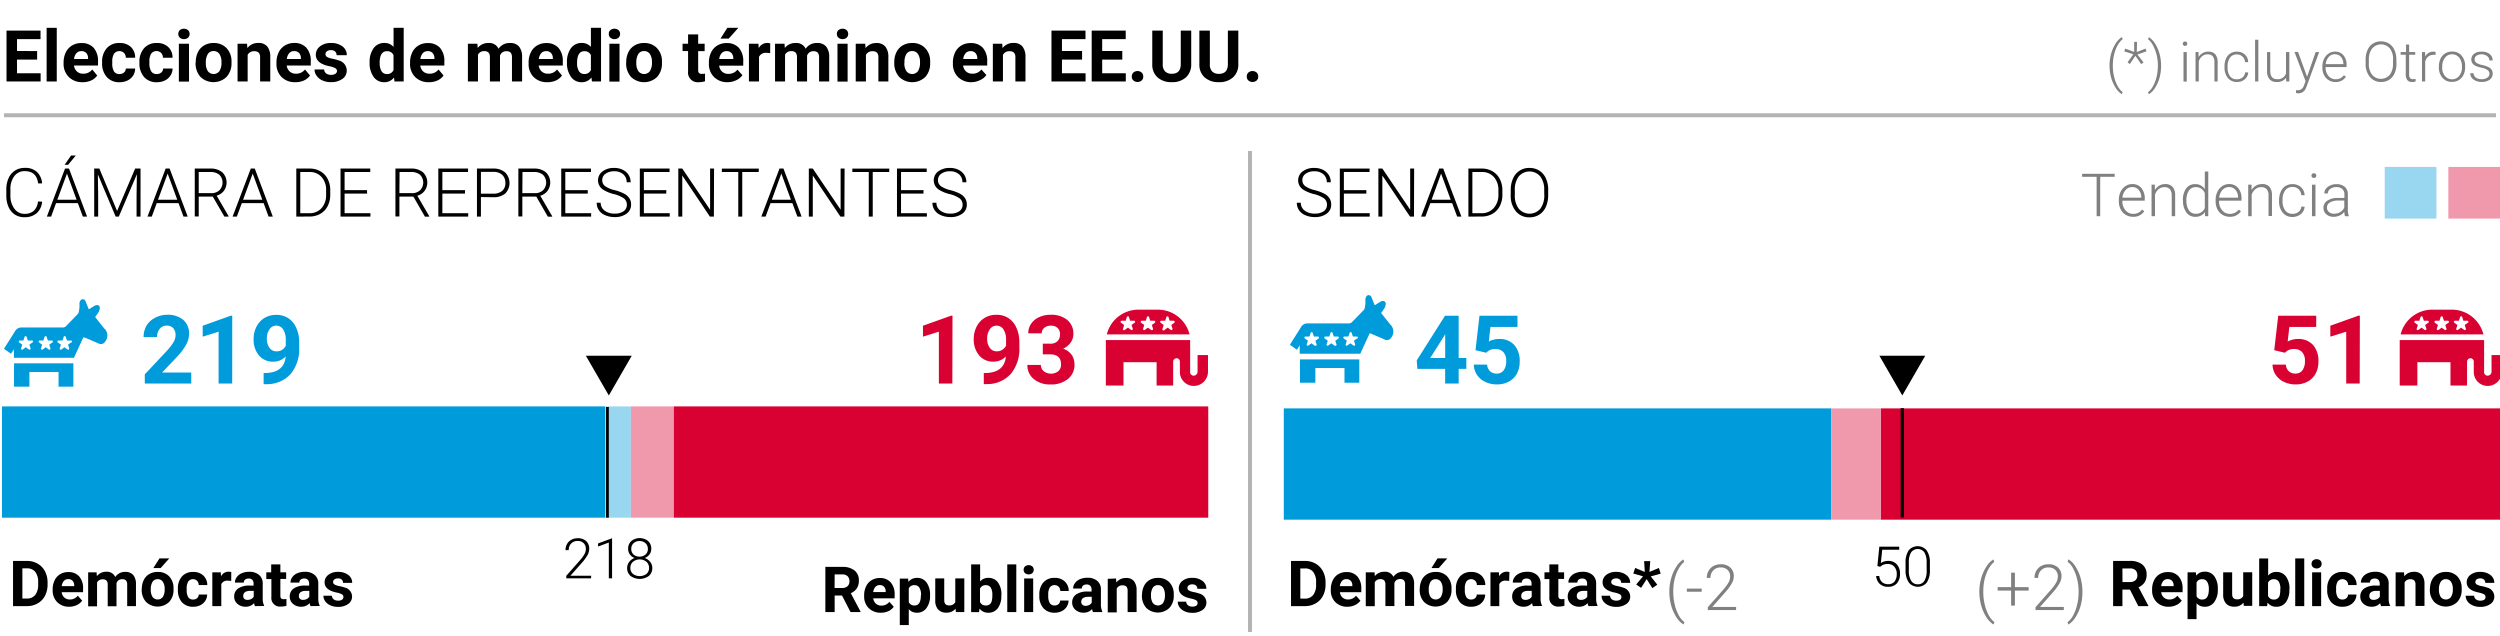
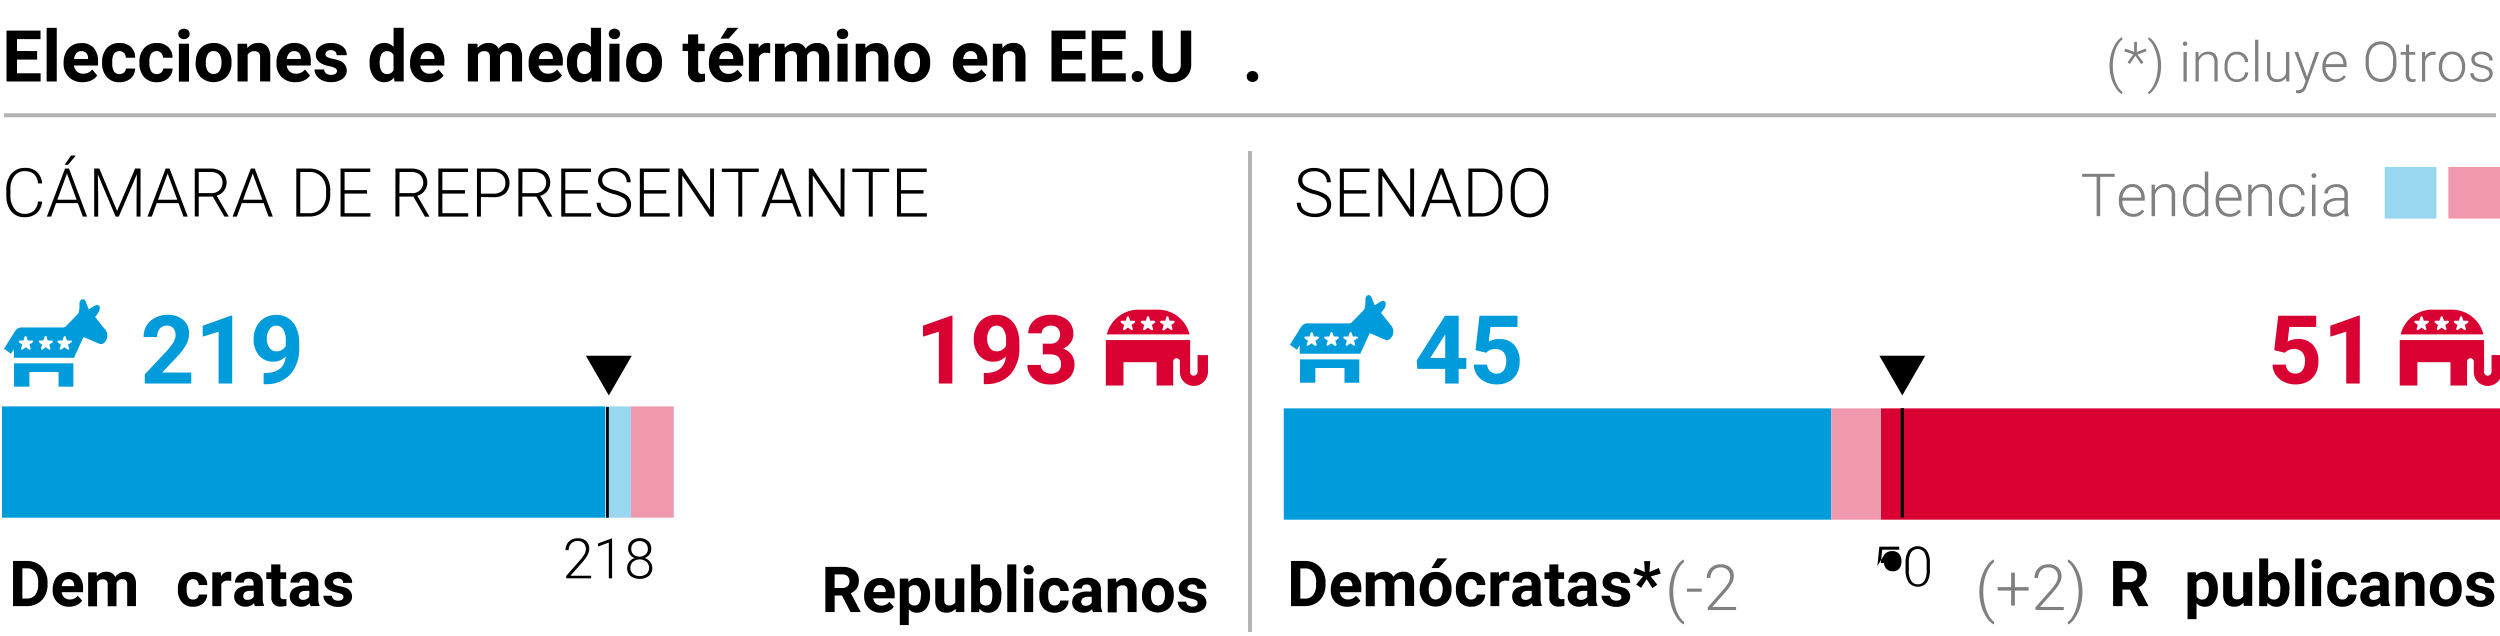
<svg xmlns="http://www.w3.org/2000/svg" id="e4aa874a-5d89-4102-b10d-07838936324f" data-name="Cifra 1" viewBox="0 0 629 160">
  <defs>
    <style>@import url('https://fonts.googleapis.com/css?family=Roboto:400,700');.\36 bfbc5aa-6efe-46ce-be8f-cec6a7fd25ad{fill:gray;}.\37 68bf0ea-37fb-4178-a79d-442668263f36{fill:#009bdb;}.\32 449fdd2-0b9f-4ad4-b0b0-0d3ed5663b41{fill:#d90032;}.\32 df12b8c-6041-447c-aa54-ff9359487d82,.\39 c536448-d4d0-4729-b3d0-abb12be47b66,.a8689488-e481-478f-b308-004c53afc255,.de80da82-6c57-496b-a91a-902e469cea96{fill:none;}.\32 df12b8c-6041-447c-aa54-ff9359487d82,.a8689488-e481-478f-b308-004c53afc255{stroke:#b3b3b3;stroke-linecap:square;}.a8689488-e481-478f-b308-004c53afc255{stroke-line:round;}.\32 df12b8c-6041-447c-aa54-ff9359487d82{stroke-line:bevel;}.\36 78406eb-56fb-4ba0-aade-64bc97fbece0{fill:#99d7f0;}.\32 42148a0-4005-410b-8239-5e7767a1d59a{fill:#f099ad;}.\39 c536448-d4d0-4729-b3d0-abb12be47b66,.de80da82-6c57-496b-a91a-902e469cea96{stroke:#000;stroke-miterlimit:10;}.de80da82-6c57-496b-a91a-902e469cea96{stroke-width:0.7px;}.\39 c536448-d4d0-4729-b3d0-abb12be47b66{stroke-width:0.82px;}</style>
  </defs>
  <title>EEUU_6291</title>
  <path class="6bfbc5aa-6efe-46ce-be8f-cec6a7fd25ad" d="M420,148.91a12.51,12.51,0,0,1,.44-3.31,10.72,10.72,0,0,1,1.28-2.94,5.73,5.73,0,0,1,1.81-1.91l.23.63a4.61,4.61,0,0,0-1,1.07,8.12,8.12,0,0,0-.91,1.67,12.07,12.07,0,0,0-.64,2.18A13.78,13.78,0,0,0,421,149a13.08,13.08,0,0,0,.37,3.14,10.52,10.52,0,0,0,1,2.66,5.4,5.4,0,0,0,1.43,1.73l-.23.6a5.79,5.79,0,0,1-1.84-1.92,10.38,10.38,0,0,1-1.27-2.91A13.22,13.22,0,0,1,420,148.91Z" />
  <path class="6bfbc5aa-6efe-46ce-be8f-cec6a7fd25ad" d="M428.15,148.88h-3.74v-.79h3.74Z" />
  <path class="6bfbc5aa-6efe-46ce-be8f-cec6a7fd25ad" d="M436.8,153.5h-7.12v-.72l3.9-4.42a10.26,10.26,0,0,0,1.34-1.84,3.08,3.08,0,0,0,.38-1.41,2.3,2.3,0,0,0-.63-1.71,2.36,2.36,0,0,0-1.74-.63,2.46,2.46,0,0,0-1.86.73,2.63,2.63,0,0,0-.71,1.91h-.93a3.57,3.57,0,0,1,.43-1.75,3.12,3.12,0,0,1,1.23-1.24,3.67,3.67,0,0,1,1.82-.45,3.44,3.44,0,0,1,2.44.82,2.91,2.91,0,0,1,.88,2.23,3.79,3.79,0,0,1-.5,1.74,13,13,0,0,1-1.75,2.36l-3.17,3.59h6Z" />
  <path class="6bfbc5aa-6efe-46ce-be8f-cec6a7fd25ad" d="M498,148.91a12.51,12.51,0,0,1,.44-3.31,10.72,10.72,0,0,1,1.28-2.94,5.73,5.73,0,0,1,1.81-1.91l.23.63a4.61,4.61,0,0,0-1,1.07,8.12,8.12,0,0,0-.91,1.67,12.07,12.07,0,0,0-.64,2.18A13.78,13.78,0,0,0,499,149a13.08,13.08,0,0,0,.37,3.14,10.52,10.52,0,0,0,1,2.66,5.4,5.4,0,0,0,1.43,1.73l-.23.6a5.79,5.79,0,0,1-1.84-1.92,10.38,10.38,0,0,1-1.27-2.91A13.22,13.22,0,0,1,498,148.91Z" />
  <path class="6bfbc5aa-6efe-46ce-be8f-cec6a7fd25ad" d="M506.95,147.72h3.46v.88h-3.46v3.77H506v-3.77h-3.39v-.87H506v-3.64h.95Z" />
  <path class="6bfbc5aa-6efe-46ce-be8f-cec6a7fd25ad" d="M519.25,153.5h-7.12v-.72l3.9-4.42a10.26,10.26,0,0,0,1.34-1.84,3.08,3.08,0,0,0,.38-1.41,2.3,2.3,0,0,0-.63-1.71,2.36,2.36,0,0,0-1.74-.63,2.46,2.46,0,0,0-1.86.73,2.63,2.63,0,0,0-.71,1.91h-.93a3.57,3.57,0,0,1,.43-1.75,3.12,3.12,0,0,1,1.23-1.24,3.67,3.67,0,0,1,1.82-.45,3.44,3.44,0,0,1,2.44.82,2.91,2.91,0,0,1,.88,2.23,3.79,3.79,0,0,1-.5,1.74,13,13,0,0,1-1.75,2.36l-3.17,3.59h6Z" />
  <path class="6bfbc5aa-6efe-46ce-be8f-cec6a7fd25ad" d="M523.94,149a12.74,12.74,0,0,1-.43,3.31,10.48,10.48,0,0,1-1.26,2.91,5.84,5.84,0,0,1-1.84,1.93l-.23-.6a5.19,5.19,0,0,0,1.42-1.7,10.44,10.44,0,0,0,1-2.68,13.89,13.89,0,0,0,.38-3.32,12.85,12.85,0,0,0-.37-3.12,10.93,10.93,0,0,0-1-2.69,5.2,5.2,0,0,0-1.41-1.72l.23-.6a5.87,5.87,0,0,1,1.82,1.92,10.7,10.7,0,0,1,1.27,2.93A13,13,0,0,1,523.94,149Z" />
  <path d="M9.34,15H4.28v3.43h5.94V20.5H1.64V7.7H10.2V9.84H4.28v3H9.34Z" />
  <path d="M14.28,20.5H11.73V7h2.55Z" />
  <path d="M20.75,20.68a4.67,4.67,0,0,1-3.41-1.28A4.56,4.56,0,0,1,16,16v-.25a5.74,5.74,0,0,1,.55-2.56,4.05,4.05,0,0,1,1.57-1.74,4.39,4.39,0,0,1,2.32-.61A4,4,0,0,1,23.54,12a5,5,0,0,1,1.12,3.49v1H18.61a2.36,2.36,0,0,0,.74,1.49,2.25,2.25,0,0,0,1.57.56,2.74,2.74,0,0,0,2.29-1.06L24.46,19a3.8,3.8,0,0,1-1.55,1.26A5.08,5.08,0,0,1,20.75,20.68Zm-.29-7.81a1.59,1.59,0,0,0-1.23.51,2.65,2.65,0,0,0-.6,1.47h3.53v-.2a1.89,1.89,0,0,0-.46-1.31A1.64,1.64,0,0,0,20.46,12.86Z" />
  <path d="M30.06,18.63a1.67,1.67,0,0,0,1.14-.39,1.35,1.35,0,0,0,.46-1H34A3.26,3.26,0,0,1,33.51,19a3.49,3.49,0,0,1-1.42,1.25,4.46,4.46,0,0,1-2,.44,4.13,4.13,0,0,1-3.22-1.3,5.13,5.13,0,0,1-1.18-3.58v-.17a5.07,5.07,0,0,1,1.17-3.51,4.08,4.08,0,0,1,3.21-1.31,4,4,0,0,1,2.86,1A3.59,3.59,0,0,1,34,14.53H31.66a1.75,1.75,0,0,0-.46-1.21,1.7,1.7,0,0,0-2.5.18,3.75,3.75,0,0,0-.45,2.1v.26A3.8,3.8,0,0,0,28.7,18,1.55,1.55,0,0,0,30.06,18.63Z" />
  <path d="M39.44,18.63a1.67,1.67,0,0,0,1.14-.39,1.35,1.35,0,0,0,.46-1h2.38A3.26,3.26,0,0,1,42.9,19a3.49,3.49,0,0,1-1.42,1.25,4.46,4.46,0,0,1-2,.44,4.13,4.13,0,0,1-3.22-1.3,5.13,5.13,0,0,1-1.18-3.58v-.17a5.07,5.07,0,0,1,1.17-3.51,4.08,4.08,0,0,1,3.21-1.31,4,4,0,0,1,2.86,1,3.59,3.59,0,0,1,1.09,2.7H41a1.75,1.75,0,0,0-.46-1.21,1.7,1.7,0,0,0-2.5.18,3.75,3.75,0,0,0-.45,2.1v.26A3.8,3.8,0,0,0,38.08,18,1.55,1.55,0,0,0,39.44,18.63Z" />
  <path d="M44.86,8.53a1.25,1.25,0,0,1,.38-.94,1.65,1.65,0,0,1,2.08,0,1.34,1.34,0,0,1,0,1.89,1.63,1.63,0,0,1-2.07,0A1.25,1.25,0,0,1,44.86,8.53Zm2.7,12H45V11h2.55Z" />
  <path d="M49.25,15.66a5.64,5.64,0,0,1,.54-2.52,4,4,0,0,1,1.57-1.71,4.58,4.58,0,0,1,2.38-.61A4.33,4.33,0,0,1,56.89,12a4.73,4.73,0,0,1,1.36,3.2l0,.65A5,5,0,0,1,57,19.35a4.74,4.74,0,0,1-6.56,0,5.06,5.06,0,0,1-1.23-3.59Zm2.54.18a3.55,3.55,0,0,0,.51,2.07,1.83,1.83,0,0,0,2.9,0,3.89,3.89,0,0,0,.52-2.27,3.52,3.52,0,0,0-.52-2.06,1.68,1.68,0,0,0-1.46-.73,1.66,1.66,0,0,0-1.44.73A4,4,0,0,0,51.79,15.84Z" />
  <path d="M62.16,11l.08,1.1A3.32,3.32,0,0,1,65,10.81a2.76,2.76,0,0,1,2.25.89A4.14,4.14,0,0,1,68,14.36V20.5H65.44V14.42a1.65,1.65,0,0,0-.35-1.17,1.58,1.58,0,0,0-1.17-.36,1.75,1.75,0,0,0-1.61.91V20.5H59.77V11Z" />
  <path d="M74.28,20.68a4.67,4.67,0,0,1-3.41-1.28A4.56,4.56,0,0,1,69.56,16v-.25a5.74,5.74,0,0,1,.55-2.56,4.05,4.05,0,0,1,1.57-1.74A4.39,4.39,0,0,1,74,10.81,4,4,0,0,1,77.07,12a5,5,0,0,1,1.12,3.49v1H72.14a2.36,2.36,0,0,0,.74,1.49,2.25,2.25,0,0,0,1.57.56,2.74,2.74,0,0,0,2.29-1.06L78,19a3.8,3.8,0,0,1-1.55,1.26A5.08,5.08,0,0,1,74.28,20.68ZM74,12.86a1.59,1.59,0,0,0-1.23.51,2.65,2.65,0,0,0-.6,1.47H75.7v-.2a1.89,1.89,0,0,0-.46-1.31A1.64,1.64,0,0,0,74,12.86Z" />
  <path d="M84.79,17.87a.82.82,0,0,0-.46-.73,5.24,5.24,0,0,0-1.48-.48q-3.39-.71-3.39-2.88a2.62,2.62,0,0,1,1.05-2.11,4.24,4.24,0,0,1,2.75-.85,4.56,4.56,0,0,1,2.9.85,2.69,2.69,0,0,1,1.09,2.21H84.69a1.23,1.23,0,0,0-.35-.9,1.49,1.49,0,0,0-1.1-.36,1.52,1.52,0,0,0-1,.29.92.92,0,0,0-.35.74.78.78,0,0,0,.4.68,4.09,4.09,0,0,0,1.35.45,11,11,0,0,1,1.6.43,2.63,2.63,0,0,1,2,2.56,2.48,2.48,0,0,1-1.12,2.1,4.81,4.81,0,0,1-2.88.8,5,5,0,0,1-2.12-.43,3.56,3.56,0,0,1-1.45-1.17,2.71,2.71,0,0,1-.53-1.6h2.41a1.33,1.33,0,0,0,.5,1,2,2,0,0,0,1.25.36,1.85,1.85,0,0,0,1.1-.28A.86.86,0,0,0,84.79,17.87Z" />
  <path d="M93,15.67a5.73,5.73,0,0,1,1-3.54,3.24,3.24,0,0,1,2.73-1.32,2.91,2.91,0,0,1,2.29,1V7h2.55V20.5H99.25l-.12-1a3,3,0,0,1-2.44,1.19A3.23,3.23,0,0,1,94,19.35,5.92,5.92,0,0,1,93,15.67Zm2.54.19A3.75,3.75,0,0,0,96,17.92a1.52,1.52,0,0,0,1.35.71,1.7,1.7,0,0,0,1.66-1V13.88a1.68,1.68,0,0,0-1.64-1Q95.52,12.88,95.52,15.86Z" />
  <path d="M107.89,20.68a4.67,4.67,0,0,1-3.41-1.28A4.56,4.56,0,0,1,103.17,16v-.25a5.74,5.74,0,0,1,.55-2.56,4.05,4.05,0,0,1,1.57-1.74,4.39,4.39,0,0,1,2.32-.61A4,4,0,0,1,110.68,12a5,5,0,0,1,1.12,3.49v1h-6.06a2.36,2.36,0,0,0,.74,1.49,2.25,2.25,0,0,0,1.57.56,2.74,2.74,0,0,0,2.29-1.06L111.6,19a3.8,3.8,0,0,1-1.55,1.26A5.08,5.08,0,0,1,107.89,20.68Zm-.29-7.81a1.59,1.59,0,0,0-1.23.51,2.65,2.65,0,0,0-.6,1.47h3.53v-.2a1.89,1.89,0,0,0-.46-1.31A1.64,1.64,0,0,0,107.6,12.86Z" />
  <path d="M120.11,11l.08,1.06a3.34,3.34,0,0,1,2.73-1.24,2.54,2.54,0,0,1,2.52,1.45,3.27,3.27,0,0,1,2.86-1.45,2.84,2.84,0,0,1,2.3.9,4.14,4.14,0,0,1,.76,2.71V20.5h-2.55V14.44a1.81,1.81,0,0,0-.32-1.18,1.4,1.4,0,0,0-1.12-.37A1.59,1.59,0,0,0,125.8,14V20.5h-2.54V14.44a1.79,1.79,0,0,0-.33-1.2,1.42,1.42,0,0,0-1.11-.37,1.65,1.65,0,0,0-1.56.9V20.5h-2.54V11Z" />
  <path d="M137.69,20.68a4.67,4.67,0,0,1-3.41-1.28A4.56,4.56,0,0,1,133,16v-.25a5.74,5.74,0,0,1,.55-2.56,4.05,4.05,0,0,1,1.57-1.74,4.39,4.39,0,0,1,2.32-.61A4,4,0,0,1,140.48,12a5,5,0,0,1,1.12,3.49v1h-6.06a2.36,2.36,0,0,0,.74,1.49,2.25,2.25,0,0,0,1.57.56,2.74,2.74,0,0,0,2.29-1.06L141.4,19a3.8,3.8,0,0,1-1.55,1.26A5.08,5.08,0,0,1,137.69,20.68Zm-.29-7.81a1.59,1.59,0,0,0-1.23.51,2.65,2.65,0,0,0-.6,1.47h3.53v-.2a1.89,1.89,0,0,0-.46-1.31A1.64,1.64,0,0,0,137.4,12.86Z" />
  <path d="M142.65,15.67a5.73,5.73,0,0,1,1-3.54,3.24,3.24,0,0,1,2.73-1.32,2.91,2.91,0,0,1,2.29,1V7h2.55V20.5h-2.29l-.12-1a3,3,0,0,1-2.44,1.19,3.23,3.23,0,0,1-2.69-1.32A5.92,5.92,0,0,1,142.65,15.67Zm2.54.19a3.75,3.75,0,0,0,.47,2.05,1.52,1.52,0,0,0,1.35.71,1.7,1.7,0,0,0,1.66-1V13.88a1.68,1.68,0,0,0-1.64-1Q145.19,12.88,145.19,15.86Z" />
  <path d="M153.17,8.53a1.25,1.25,0,0,1,.38-.94,1.65,1.65,0,0,1,2.08,0,1.34,1.34,0,0,1,0,1.89,1.63,1.63,0,0,1-2.07,0A1.25,1.25,0,0,1,153.17,8.53Zm2.7,12h-2.55V11h2.55Z" />
  <path d="M157.56,15.66a5.64,5.64,0,0,1,.54-2.52,4,4,0,0,1,1.57-1.71,4.58,4.58,0,0,1,2.38-.61A4.33,4.33,0,0,1,165.19,12a4.73,4.73,0,0,1,1.36,3.2l0,.65a5,5,0,0,1-1.22,3.51,4.74,4.74,0,0,1-6.56,0,5.06,5.06,0,0,1-1.23-3.59Zm2.54.18a3.55,3.55,0,0,0,.51,2.07,1.83,1.83,0,0,0,2.9,0,3.89,3.89,0,0,0,.52-2.27,3.52,3.52,0,0,0-.52-2.06,1.68,1.68,0,0,0-1.46-.73,1.66,1.66,0,0,0-1.44.73A4,4,0,0,0,160.1,15.84Z" />
  <path d="M175.66,8.65V11h1.63v1.86h-1.63V17.6a1.13,1.13,0,0,0,.2.76,1,1,0,0,0,.77.23,4.05,4.05,0,0,0,.75-.06v1.92a5.23,5.23,0,0,1-1.54.23,2.43,2.43,0,0,1-2.72-2.7V12.85h-1.39V11h1.39V8.65Z" />
  <path d="M183.08,20.68a4.67,4.67,0,0,1-3.41-1.28A4.56,4.56,0,0,1,178.36,16v-.25a5.74,5.74,0,0,1,.55-2.56,4.05,4.05,0,0,1,1.57-1.74,4.39,4.39,0,0,1,2.32-.61A4,4,0,0,1,185.87,12,5,5,0,0,1,187,15.53v1h-6.06a2.36,2.36,0,0,0,.74,1.49,2.25,2.25,0,0,0,1.57.56,2.74,2.74,0,0,0,2.29-1.06l1.25,1.4a3.8,3.8,0,0,1-1.55,1.26A5.08,5.08,0,0,1,183.08,20.68Zm-.29-7.81a1.59,1.59,0,0,0-1.23.51,2.65,2.65,0,0,0-.6,1.47h3.53v-.2a1.89,1.89,0,0,0-.46-1.31A1.64,1.64,0,0,0,182.79,12.86ZM183,7h2.77l-2.43,2.72h-2.07Z" />
  <path d="M193.77,13.37a6.9,6.9,0,0,0-.91-.07,1.86,1.86,0,0,0-1.89,1V20.5h-2.54V11h2.4l.07,1.13A2.35,2.35,0,0,1,193,10.81a2.66,2.66,0,0,1,.79.11Z" />
  <path d="M197.38,11l.08,1.06a3.34,3.34,0,0,1,2.73-1.24,2.54,2.54,0,0,1,2.52,1.45,3.27,3.27,0,0,1,2.86-1.45,2.84,2.84,0,0,1,2.3.9,4.14,4.14,0,0,1,.76,2.71V20.5h-2.55V14.44a1.81,1.81,0,0,0-.32-1.18,1.4,1.4,0,0,0-1.12-.37A1.59,1.59,0,0,0,203.06,14V20.5h-2.54V14.44a1.79,1.79,0,0,0-.33-1.2,1.42,1.42,0,0,0-1.11-.37,1.65,1.65,0,0,0-1.56.9V20.5H195V11Z" />
  <path d="M210.56,8.53a1.25,1.25,0,0,1,.38-.94,1.65,1.65,0,0,1,2.08,0,1.34,1.34,0,0,1,0,1.89,1.63,1.63,0,0,1-2.07,0A1.25,1.25,0,0,1,210.56,8.53Zm2.7,12h-2.55V11h2.55Z" />
  <path d="M217.69,11l.08,1.1a3.32,3.32,0,0,1,2.73-1.27,2.76,2.76,0,0,1,2.25.89,4.14,4.14,0,0,1,.76,2.65V20.5H221V14.42a1.65,1.65,0,0,0-.35-1.17,1.58,1.58,0,0,0-1.17-.36,1.75,1.75,0,0,0-1.61.91V20.5H215.3V11Z" />
  <path d="M225,15.66a5.64,5.64,0,0,1,.54-2.52,4,4,0,0,1,1.57-1.71,4.58,4.58,0,0,1,2.38-.61A4.33,4.33,0,0,1,232.67,12a4.73,4.73,0,0,1,1.36,3.2l0,.65a5,5,0,0,1-1.22,3.51,4.74,4.74,0,0,1-6.56,0A5.06,5.06,0,0,1,225,15.77Zm2.54.18a3.55,3.55,0,0,0,.51,2.07,1.83,1.83,0,0,0,2.9,0,3.89,3.89,0,0,0,.52-2.27,3.52,3.52,0,0,0-.52-2.06,1.68,1.68,0,0,0-1.46-.73,1.66,1.66,0,0,0-1.44.73A4,4,0,0,0,227.57,15.84Z" />
  <path d="M244.47,20.68a4.67,4.67,0,0,1-3.41-1.28A4.56,4.56,0,0,1,239.75,16v-.25a5.74,5.74,0,0,1,.55-2.56,4.05,4.05,0,0,1,1.57-1.74,4.39,4.39,0,0,1,2.32-.61A4,4,0,0,1,247.26,12a5,5,0,0,1,1.12,3.49v1h-6.06a2.36,2.36,0,0,0,.74,1.49,2.25,2.25,0,0,0,1.57.56,2.74,2.74,0,0,0,2.29-1.06l1.25,1.4a3.8,3.8,0,0,1-1.55,1.26A5.08,5.08,0,0,1,244.47,20.68Zm-.29-7.81a1.59,1.59,0,0,0-1.23.51,2.65,2.65,0,0,0-.6,1.47h3.53v-.2a1.89,1.89,0,0,0-.46-1.31A1.64,1.64,0,0,0,244.18,12.86Z" />
  <path d="M252.16,11l.08,1.1A3.32,3.32,0,0,1,255,10.81a2.76,2.76,0,0,1,2.25.89,4.14,4.14,0,0,1,.76,2.65V20.5h-2.54V14.42a1.65,1.65,0,0,0-.35-1.17,1.58,1.58,0,0,0-1.17-.36,1.75,1.75,0,0,0-1.61.91V20.5h-2.54V11Z" />
  <path d="M272.25,15h-5.06v3.43h5.94V20.5h-8.58V7.7h8.56V9.84h-5.92v3h5.06Z" />
  <path d="M282.37,15h-5.06v3.43h5.94V20.5h-8.58V7.7h8.56V9.84h-5.92v3h5.06Z" />
  <path d="M284.76,19.25a1.28,1.28,0,0,1,.41-1,1.59,1.59,0,0,1,2.06,0,1.28,1.28,0,0,1,.41,1,1.26,1.26,0,0,1-.4,1,1.61,1.61,0,0,1-2.07,0A1.26,1.26,0,0,1,284.76,19.25Z" />
  <path d="M299.71,7.7v8.43a4.32,4.32,0,0,1-1.31,3.32,5.07,5.07,0,0,1-3.59,1.22,5.12,5.12,0,0,1-3.56-1.19,4.24,4.24,0,0,1-1.34-3.26V7.7h2.64v8.45a2.44,2.44,0,0,0,.6,1.83,2.31,2.31,0,0,0,1.67.58q2.22,0,2.26-2.34V7.7Z" />
-   <path d="M311.56,7.7v8.43a4.32,4.32,0,0,1-1.31,3.32,5.07,5.07,0,0,1-3.59,1.22,5.12,5.12,0,0,1-3.56-1.19,4.24,4.24,0,0,1-1.34-3.26V7.7h2.64v8.45A2.44,2.44,0,0,0,305,18a2.31,2.31,0,0,0,1.67.58q2.22,0,2.26-2.34V7.7Z" />
  <path d="M313.69,19.25a1.28,1.28,0,0,1,.41-1,1.59,1.59,0,0,1,2.06,0,1.28,1.28,0,0,1,.41,1,1.26,1.26,0,0,1-.4,1,1.61,1.61,0,0,1-2.07,0A1.26,1.26,0,0,1,313.69,19.25Z" />
  <path d="M10.59,50.73a4.33,4.33,0,0,1-1.37,2.92,4.52,4.52,0,0,1-3.08,1A4.27,4.27,0,0,1,3.76,54a4.4,4.4,0,0,1-1.6-1.91,6.79,6.79,0,0,1-.57-2.82V47.7a6.85,6.85,0,0,1,.56-2.86,4.34,4.34,0,0,1,1.62-1.92,4.43,4.43,0,0,1,2.44-.68,4.33,4.33,0,0,1,3.07,1,4.38,4.38,0,0,1,1.31,2.9h-1q-.38-3.08-3.35-3.08a3.17,3.17,0,0,0-2.62,1.23,5.33,5.33,0,0,0-1,3.4v1.48a5.37,5.37,0,0,0,1,3.34A3.06,3.06,0,0,0,6.14,53.8,3.4,3.4,0,0,0,8.55,53a3.68,3.68,0,0,0,1-2.3Z" />
  <path d="M19.59,51.11H14.1L12.86,54.5H11.79l4.57-12.09h1L21.91,54.5H20.85Zm-5.17-.86h4.85l-2.42-6.58Zm3.44-11.11h1.2l-1.92,2.32h-.87Z" />
  <path d="M25,42.41l4.46,10.67L34,42.41h1.36V54.5h-1V49.24l.08-5.4L29.89,54.5H29.1L24.62,43.88l.08,5.32v5.3h-1V42.41Z" />
  <path d="M44.92,51.11H39.43L38.19,54.5H37.11l4.57-12.09h1L47.23,54.5H46.17Zm-5.17-.86h4.85l-2.42-6.58Z" />
  <path d="M53.53,49.46H50v5H49V42.41h3.93a4.48,4.48,0,0,1,3,.94A3.58,3.58,0,0,1,56.34,48a3.48,3.48,0,0,1-1.83,1.23l3,5.15v.11H56.45ZM50,48.6h3.13a2.9,2.9,0,0,0,2.07-.73,2.76,2.76,0,0,0,0-3.88,3.37,3.37,0,0,0-2.28-.71H50Z" />
  <path d="M66.33,51.11H60.84L59.59,54.5H58.52L63.1,42.41h1L68.64,54.5H67.58Zm-5.17-.86H66l-2.42-6.58Z" />
  <path d="M74.55,54.5V42.41h3.38a5.25,5.25,0,0,1,2.66.68A4.67,4.67,0,0,1,82.43,45a6.11,6.11,0,0,1,.66,2.87V49a6.1,6.1,0,0,1-.66,2.87,4.67,4.67,0,0,1-1.85,1.93,5.41,5.41,0,0,1-2.74.68Zm1-11.22V53.64h2.29a3.94,3.94,0,0,0,3.06-1.27,4.9,4.9,0,0,0,1.15-3.43V47.88a4.78,4.78,0,0,0-1.14-3.34,3.88,3.88,0,0,0-3-1.26Z" />
  <path d="M92.36,48.71H86.7v4.93h6.5v.86H85.68V42.41h7.48v.86H86.7v4.57h5.65Z" />
  <path d="M104,49.46h-3.51v5h-1V42.41h3.93a4.48,4.48,0,0,1,3,.94,3.58,3.58,0,0,1,.41,4.67A3.48,3.48,0,0,1,105,49.25l3,5.15v.11h-1.09Zm-3.51-.86h3.13a2.9,2.9,0,0,0,2.07-.73,2.76,2.76,0,0,0,0-3.88,3.37,3.37,0,0,0-2.28-.71h-2.88Z" />
  <path d="M117,48.71H111.3v4.93h6.5v.86h-7.52V42.41h7.48v.86H111.3v4.57H117Z" />
  <path d="M121,49.58V54.5h-1V42.41h4.12a4.34,4.34,0,0,1,3,1,3.78,3.78,0,0,1,0,5.28,4.46,4.46,0,0,1-3,.93Zm0-.86h3.1a3.27,3.27,0,0,0,2.27-.71,2.52,2.52,0,0,0,.78-2,2.64,2.64,0,0,0-.78-2,3.12,3.12,0,0,0-2.2-.76H121Z" />
  <path d="M134.93,49.46h-3.51v5h-1V42.41h3.93a4.48,4.48,0,0,1,3,.94,3.58,3.58,0,0,1,.41,4.67,3.48,3.48,0,0,1-1.83,1.23l3,5.15v.11h-1.09Zm-3.51-.86h3.13a2.9,2.9,0,0,0,2.07-.73,2.76,2.76,0,0,0,0-3.88,3.37,3.37,0,0,0-2.28-.71h-2.88Z" />
  <path d="M147.88,48.71h-5.65v4.93h6.5v.86h-7.52V42.41h7.48v.86h-6.46v4.57h5.65Z" />
  <path d="M157.72,51.53a2,2,0,0,0-.71-1.59,7.46,7.46,0,0,0-2.58-1.11,9.06,9.06,0,0,1-2.74-1.15,2.79,2.79,0,0,1-.09-4.56,4.69,4.69,0,0,1,2.92-.87,4.83,4.83,0,0,1,2.15.46A3.53,3.53,0,0,1,158.15,44a3.4,3.4,0,0,1,.52,1.85h-1a2.54,2.54,0,0,0-.85-2,3.3,3.3,0,0,0-2.27-.75,3.59,3.59,0,0,0-2.21.62,1.93,1.93,0,0,0-.82,1.62,1.83,1.83,0,0,0,.74,1.5,6.86,6.86,0,0,0,2.37,1,11.09,11.09,0,0,1,2.47.92,3.51,3.51,0,0,1,1.26,1.14,2.85,2.85,0,0,1,.42,1.57,2.73,2.73,0,0,1-1.14,2.29,4.86,4.86,0,0,1-3,.86,5.89,5.89,0,0,1-2.34-.46,3.58,3.58,0,0,1-1.62-1.28,3.31,3.31,0,0,1-.55-1.88h1a2.41,2.41,0,0,0,1,2,4,4,0,0,0,2.54.74,3.76,3.76,0,0,0,2.27-.62A1.94,1.94,0,0,0,157.72,51.53Z" />
  <path d="M167.62,48.71H162v4.93h6.5v.86h-7.52V42.41h7.48v.86H162v4.57h5.65Z" />
  <path d="M179.61,54.5h-1l-6.95-10.34V54.5h-1V42.41h1l7,10.35V42.41h1Z" />
  <path d="M190.89,43.28h-4.14V54.5h-1V43.28h-4.13v-.86h9.3Z" />
  <path d="M199.36,51.11h-5.49l-1.25,3.39h-1.07l4.57-12.09h1l4.57,12.09h-1.06Zm-5.17-.86H199l-2.42-6.58Z" />
  <path d="M212.45,54.5h-1l-6.95-10.34V54.5h-1V42.41h1l7,10.35V42.41h1Z" />
  <path d="M223.72,43.28h-4.14V54.5h-1V43.28h-4.13v-.86h9.3Z" />
  <path d="M232.35,48.71H226.7v4.93h6.5v.86h-7.52V42.41h7.48v.86H226.7v4.57h5.65Z" />
-   <path d="M242.19,51.53a2,2,0,0,0-.71-1.59,7.46,7.46,0,0,0-2.58-1.11,9.06,9.06,0,0,1-2.74-1.15,2.79,2.79,0,0,1-.09-4.56,4.69,4.69,0,0,1,2.92-.87,4.83,4.83,0,0,1,2.15.46A3.53,3.53,0,0,1,242.62,44a3.4,3.4,0,0,1,.52,1.85h-1a2.54,2.54,0,0,0-.85-2,3.3,3.3,0,0,0-2.27-.75,3.59,3.59,0,0,0-2.21.62,1.93,1.93,0,0,0-.82,1.62,1.83,1.83,0,0,0,.74,1.5,6.86,6.86,0,0,0,2.37,1,11.09,11.09,0,0,1,2.47.92,3.51,3.51,0,0,1,1.26,1.14,2.85,2.85,0,0,1,.42,1.57,2.73,2.73,0,0,1-1.14,2.29,4.86,4.86,0,0,1-3,.86,5.89,5.89,0,0,1-2.34-.46,3.58,3.58,0,0,1-1.62-1.28,3.31,3.31,0,0,1-.55-1.88h1a2.41,2.41,0,0,0,1,2,4,4,0,0,0,2.54.74,3.76,3.76,0,0,0,2.27-.62A1.94,1.94,0,0,0,242.19,51.53Z" />
  <path d="M211.85,149.84H210V154h-2.34V142.63h4.23a4.78,4.78,0,0,1,3.11.9,3.1,3.1,0,0,1,1.09,2.54,3.5,3.5,0,0,1-.5,1.94,3.44,3.44,0,0,1-1.53,1.24l2.46,4.65V154H214Zm-1.87-1.9h1.89a1.94,1.94,0,0,0,1.37-.45,1.61,1.61,0,0,0,.48-1.24,1.72,1.72,0,0,0-.46-1.27,1.9,1.9,0,0,0-1.4-.46H210Z" />
  <path d="M221.59,154.16a4.15,4.15,0,0,1-3-1.14,4.05,4.05,0,0,1-1.17-3v-.22a5.11,5.11,0,0,1,.49-2.28,3.62,3.62,0,0,1,1.39-1.55,3.92,3.92,0,0,1,2.06-.54,3.51,3.51,0,0,1,2.73,1.09,4.44,4.44,0,0,1,1,3.1v.92h-5.38a2.1,2.1,0,0,0,.66,1.33,2,2,0,0,0,1.39.5,2.44,2.44,0,0,0,2-.95l1.11,1.24a3.39,3.39,0,0,1-1.37,1.12A4.51,4.51,0,0,1,221.59,154.16Zm-.26-6.95a1.41,1.41,0,0,0-1.09.46,2.36,2.36,0,0,0-.54,1.3h3.14v-.18a1.68,1.68,0,0,0-.41-1.17A1.46,1.46,0,0,0,221.34,147.21Z" />
  <path d="M234,149.85a5.07,5.07,0,0,1-.89,3.13,2.84,2.84,0,0,1-2.39,1.18,2.63,2.63,0,0,1-2.07-.89v4h-2.26v-11.7h2.09l.08.83a2.65,2.65,0,0,1,2.14-1,2.86,2.86,0,0,1,2.43,1.16,5.21,5.21,0,0,1,.87,3.19Zm-2.26-.16a3.33,3.33,0,0,0-.42-1.82,1.36,1.36,0,0,0-1.21-.64,1.48,1.48,0,0,0-1.46.81v3.46a1.5,1.5,0,0,0,1.48.84Q231.7,152.34,231.7,149.69Z" />
  <path d="M240.42,153.14a2.83,2.83,0,0,1-2.31,1,2.67,2.67,0,0,1-2.07-.78,3.33,3.33,0,0,1-.73-2.29v-5.54h2.26V151q0,1.32,1.2,1.32a1.63,1.63,0,0,0,1.58-.8v-6h2.27V154h-2.12Z" />
  <path d="M251.93,149.85a5.12,5.12,0,0,1-.87,3.17,2.87,2.87,0,0,1-2.42,1.14,2.64,2.64,0,0,1-2.2-1.05l-.1.9h-2V142h2.26v4.3a2.57,2.57,0,0,1,2.05-.91,2.9,2.9,0,0,1,2.43,1.14,5.13,5.13,0,0,1,.88,3.2Zm-2.26-.16a3.37,3.37,0,0,0-.41-1.87,1.37,1.37,0,0,0-1.21-.59,1.49,1.49,0,0,0-1.48.88v3.34a1.51,1.51,0,0,0,1.5.89,1.39,1.39,0,0,0,1.44-1.08A5.56,5.56,0,0,0,249.67,149.69Z" />
  <path d="M255.7,154h-2.27V142h2.27Z" />
  <path d="M257.55,143.36a1.11,1.11,0,0,1,.34-.84,1.46,1.46,0,0,1,1.85,0,1.19,1.19,0,0,1,0,1.68,1.45,1.45,0,0,1-1.84,0A1.11,1.11,0,0,1,257.55,143.36Zm2.4,10.64h-2.27v-8.45h2.27Z" />
  <path d="M265.32,152.34a1.48,1.48,0,0,0,1-.34,1.21,1.21,0,0,0,.41-.91h2.12a2.9,2.9,0,0,1-.47,1.57,3.09,3.09,0,0,1-1.26,1.11,4,4,0,0,1-1.77.39A3.67,3.67,0,0,1,262.5,153a4.56,4.56,0,0,1-1-3.18v-.15a4.51,4.51,0,0,1,1-3.12,3.63,3.63,0,0,1,2.85-1.16,3.56,3.56,0,0,1,2.54.9,3.2,3.2,0,0,1,1,2.4h-2.12a1.56,1.56,0,0,0-.41-1.07,1.51,1.51,0,0,0-2.22.16,3.33,3.33,0,0,0-.4,1.87v.23a3.38,3.38,0,0,0,.4,1.88A1.38,1.38,0,0,0,265.32,152.34Z" />
  <path d="M275,154a2.5,2.5,0,0,1-.23-.76,2.73,2.73,0,0,1-2.13.91,3,3,0,0,1-2.06-.72,2.31,2.31,0,0,1-.82-1.81,2.39,2.39,0,0,1,1-2.06,4.91,4.91,0,0,1,2.88-.73h1v-.48a1.39,1.39,0,0,0-.3-.94,1.18,1.18,0,0,0-.95-.35,1.34,1.34,0,0,0-.89.27.93.93,0,0,0-.32.75H270a2.27,2.27,0,0,1,.45-1.36,3,3,0,0,1,1.28-1,4.68,4.68,0,0,1,1.86-.36,3.69,3.69,0,0,1,2.48.79,2.75,2.75,0,0,1,.92,2.21V152a4,4,0,0,0,.34,1.82V154Zm-1.87-1.57a2,2,0,0,0,.92-.22,1.46,1.46,0,0,0,.63-.6v-1.45h-.84q-1.7,0-1.8,1.17v.13a.9.9,0,0,0,.3.7A1.15,1.15,0,0,0,273.18,152.43Z" />
  <path d="M280.8,145.55l.07,1a3,3,0,0,1,2.43-1.13,2.46,2.46,0,0,1,2,.79,3.68,3.68,0,0,1,.67,2.36V154h-2.26v-5.41a1.47,1.47,0,0,0-.31-1,1.4,1.4,0,0,0-1-.32,1.55,1.55,0,0,0-1.43.81v6h-2.26v-8.45Z" />
  <path d="M287.34,149.7a5,5,0,0,1,.48-2.24,3.54,3.54,0,0,1,1.39-1.52,4.07,4.07,0,0,1,2.11-.54,3.85,3.85,0,0,1,2.79,1,4.2,4.2,0,0,1,1.21,2.84l0,.58a4.42,4.42,0,0,1-1.09,3.12,4.21,4.21,0,0,1-5.83,0,4.5,4.5,0,0,1-1.09-3.19Zm2.26.16a3.16,3.16,0,0,0,.45,1.84,1.63,1.63,0,0,0,2.58,0,3.46,3.46,0,0,0,.46-2,3.13,3.13,0,0,0-.46-1.83,1.5,1.5,0,0,0-1.3-.65,1.47,1.47,0,0,0-1.28.65A3.51,3.51,0,0,0,289.59,149.86Z" />
  <path d="M301.31,151.66a.73.73,0,0,0-.41-.65,4.65,4.65,0,0,0-1.32-.43q-3-.63-3-2.56a2.32,2.32,0,0,1,.93-1.88,3.77,3.77,0,0,1,2.44-.75,4.06,4.06,0,0,1,2.57.76,2.39,2.39,0,0,1,1,2h-2.26a1.09,1.09,0,0,0-.31-.8,1.32,1.32,0,0,0-1-.32,1.35,1.35,0,0,0-.88.26.81.81,0,0,0-.31.66.69.69,0,0,0,.36.61,3.67,3.67,0,0,0,1.2.4,9.85,9.85,0,0,1,1.42.38,2.34,2.34,0,0,1,1.79,2.27,2.21,2.21,0,0,1-1,1.87,4.28,4.28,0,0,1-2.56.71,4.46,4.46,0,0,1-1.89-.38,3.16,3.16,0,0,1-1.29-1,2.41,2.41,0,0,1-.47-1.43h2.14a1.18,1.18,0,0,0,.45.92,1.76,1.76,0,0,0,1.11.32,1.64,1.64,0,0,0,1-.25A.77.77,0,0,0,301.31,151.66Z" />
  <path d="M324.82,152.5V141.13h3.5a5.32,5.32,0,0,1,2.68.68,4.72,4.72,0,0,1,1.85,1.92,5.93,5.93,0,0,1,.66,2.83v.52a6,6,0,0,1-.65,2.82,4.67,4.67,0,0,1-1.84,1.91,5.35,5.35,0,0,1-2.68.69Zm2.34-9.48v7.59h1.13a2.55,2.55,0,0,0,2.1-.9,4.06,4.06,0,0,0,.74-2.57v-.6a4.13,4.13,0,0,0-.72-2.63,2.54,2.54,0,0,0-2.1-.89Z" />
  <path d="M339,152.66a4.15,4.15,0,0,1-3-1.14,4.05,4.05,0,0,1-1.17-3v-.22a5.11,5.11,0,0,1,.49-2.28,3.62,3.62,0,0,1,1.39-1.55,3.92,3.92,0,0,1,2.06-.54,3.51,3.51,0,0,1,2.73,1.09,4.44,4.44,0,0,1,1,3.1V149h-5.38a2.1,2.1,0,0,0,.66,1.33,2,2,0,0,0,1.39.5,2.44,2.44,0,0,0,2-.95l1.11,1.24a3.39,3.39,0,0,1-1.37,1.12A4.51,4.51,0,0,1,339,152.66Zm-.26-6.95a1.41,1.41,0,0,0-1.09.46,2.36,2.36,0,0,0-.54,1.3h3.14v-.18a1.68,1.68,0,0,0-.41-1.17A1.46,1.46,0,0,0,338.71,145.71Z" />
  <path d="M345.84,144l.07.95a3,3,0,0,1,2.43-1.1,2.25,2.25,0,0,1,2.24,1.29,2.9,2.9,0,0,1,2.54-1.29,2.52,2.52,0,0,1,2,.8,3.68,3.68,0,0,1,.67,2.41v5.4h-2.27v-5.39a1.61,1.61,0,0,0-.28-1.05,1.25,1.25,0,0,0-1-.33,1.41,1.41,0,0,0-1.41,1v5.8h-2.26v-5.38a1.59,1.59,0,0,0-.29-1.06,1.26,1.26,0,0,0-1-.33,1.46,1.46,0,0,0-1.39.8v6h-2.26V144Z" />
  <path d="M357.22,148.2a5,5,0,0,1,.48-2.24,3.54,3.54,0,0,1,1.39-1.52,4.07,4.07,0,0,1,2.11-.54,3.85,3.85,0,0,1,2.79,1,4.2,4.2,0,0,1,1.21,2.84l0,.58a4.42,4.42,0,0,1-1.09,3.12,4.21,4.21,0,0,1-5.83,0,4.5,4.5,0,0,1-1.09-3.19Zm2.26.16a3.16,3.16,0,0,0,.45,1.84,1.63,1.63,0,0,0,2.58,0,3.46,3.46,0,0,0,.46-2,3.13,3.13,0,0,0-.46-1.83,1.5,1.5,0,0,0-1.3-.65,1.47,1.47,0,0,0-1.28.65A3.51,3.51,0,0,0,359.48,148.36Zm2.18-7.86h2.46L362,142.92h-1.84Z" />
  <path d="M370.14,150.84a1.48,1.48,0,0,0,1-.34,1.21,1.21,0,0,0,.41-.91h2.12a2.9,2.9,0,0,1-.47,1.57,3.09,3.09,0,0,1-1.26,1.11,4,4,0,0,1-1.77.39,3.67,3.67,0,0,1-2.86-1.15,4.56,4.56,0,0,1-1-3.18v-.15a4.51,4.51,0,0,1,1-3.12,3.63,3.63,0,0,1,2.85-1.16,3.56,3.56,0,0,1,2.54.9,3.2,3.2,0,0,1,1,2.4h-2.12a1.56,1.56,0,0,0-.41-1.07,1.51,1.51,0,0,0-2.22.16,3.33,3.33,0,0,0-.4,1.87v.23a3.38,3.38,0,0,0,.4,1.88A1.38,1.38,0,0,0,370.14,150.84Z" />
  <path d="M379.71,146.16a6.08,6.08,0,0,0-.81-.06,1.65,1.65,0,0,0-1.68.87v5.53H375V144h2.13l.06,1a2.09,2.09,0,0,1,1.88-1.16,2.38,2.38,0,0,1,.7.1Z" />
  <path d="M385.7,152.5a2.5,2.5,0,0,1-.23-.76,2.73,2.73,0,0,1-2.13.91,3,3,0,0,1-2.06-.72,2.31,2.31,0,0,1-.82-1.81,2.39,2.39,0,0,1,1-2.06,4.91,4.91,0,0,1,2.88-.73h1v-.48a1.39,1.39,0,0,0-.3-.94,1.18,1.18,0,0,0-.95-.35,1.34,1.34,0,0,0-.89.27.93.93,0,0,0-.32.75h-2.26a2.27,2.27,0,0,1,.45-1.36,3,3,0,0,1,1.28-1,4.68,4.68,0,0,1,1.86-.36,3.69,3.69,0,0,1,2.48.79,2.75,2.75,0,0,1,.92,2.21v3.66a4,4,0,0,0,.34,1.82v.13Zm-1.87-1.57a2,2,0,0,0,.92-.22,1.46,1.46,0,0,0,.63-.6v-1.45h-.84q-1.7,0-1.8,1.17V150a.9.9,0,0,0,.3.7A1.15,1.15,0,0,0,383.83,150.93Z" />
  <path d="M392.08,142V144h1.45v1.66h-1.45v4.22a1,1,0,0,0,.18.67.9.9,0,0,0,.69.2,3.63,3.63,0,0,0,.66-.05v1.71a4.64,4.64,0,0,1-1.37.2,2.16,2.16,0,0,1-2.42-2.4V145.7h-1.23V144h1.23V142Z" />
  <path d="M399.68,152.5a2.5,2.5,0,0,1-.23-.76,2.73,2.73,0,0,1-2.13.91,3,3,0,0,1-2.06-.72,2.31,2.31,0,0,1-.82-1.81,2.39,2.39,0,0,1,1-2.06,4.91,4.91,0,0,1,2.88-.73h1v-.48a1.39,1.39,0,0,0-.3-.94,1.18,1.18,0,0,0-.95-.35,1.34,1.34,0,0,0-.89.27.93.93,0,0,0-.32.75h-2.26a2.27,2.27,0,0,1,.45-1.36,3,3,0,0,1,1.28-1,4.68,4.68,0,0,1,1.86-.36,3.69,3.69,0,0,1,2.48.79,2.75,2.75,0,0,1,.92,2.21v3.66a4,4,0,0,0,.34,1.82v.13Zm-1.87-1.57a2,2,0,0,0,.92-.22,1.46,1.46,0,0,0,.63-.6v-1.45h-.84q-1.7,0-1.8,1.17V150a.9.9,0,0,0,.3.7A1.15,1.15,0,0,0,397.82,150.93Z" />
  <path d="M407.94,150.16a.73.73,0,0,0-.41-.65,4.65,4.65,0,0,0-1.32-.43q-3-.63-3-2.56a2.32,2.32,0,0,1,.93-1.88,3.77,3.77,0,0,1,2.44-.75,4.06,4.06,0,0,1,2.57.76,2.39,2.39,0,0,1,1,2h-2.26a1.09,1.09,0,0,0-.31-.8,1.32,1.32,0,0,0-1-.32,1.35,1.35,0,0,0-.88.26.81.81,0,0,0-.31.66.69.69,0,0,0,.36.61,3.67,3.67,0,0,0,1.2.4,9.85,9.85,0,0,1,1.42.38,2.34,2.34,0,0,1,1.79,2.27,2.21,2.21,0,0,1-1,1.87,4.28,4.28,0,0,1-2.56.71,4.46,4.46,0,0,1-1.89-.38,3.16,3.16,0,0,1-1.29-1,2.41,2.41,0,0,1-.47-1.43h2.14a1.18,1.18,0,0,0,.45.92,1.76,1.76,0,0,0,1.11.32,1.64,1.64,0,0,0,1-.25A.77.77,0,0,0,407.94,150.16Z" />
  <path d="M413.39,145l-2.45-.69.46-1.41,2.43,1-.16-2.72h1.53L415,143.9l2.37-1,.46,1.43-2.5.69,1.64,2.08-1.24.88-1.42-2.28-1.41,2.2-1.24-.84Z" />
  <path class="6bfbc5aa-6efe-46ce-be8f-cec6a7fd25ad" d="M530.76,16.48a11,11,0,0,1,.38-2.89A9.36,9.36,0,0,1,532.27,11a5,5,0,0,1,1.59-1.67l.2.55a4,4,0,0,0-.9.94,7.12,7.12,0,0,0-.79,1.46,10.54,10.54,0,0,0-.56,1.9,12,12,0,0,0-.22,2.4,11.47,11.47,0,0,0,.32,2.75,9.2,9.2,0,0,0,.89,2.33,4.73,4.73,0,0,0,1.25,1.51l-.2.53A5.08,5.08,0,0,1,532.25,22a9.11,9.11,0,0,1-1.11-2.55A11.57,11.57,0,0,1,530.76,16.48Z" />
  <path class="6bfbc5aa-6efe-46ce-be8f-cec6a7fd25ad" d="M536.74,13.66l-2.27-.74.22-.69,2.27.84,0-2.53h.71l-.05,2.55,2.21-.87.23.69-2.28.79,1.52,2-.58.43-1.46-2.09-1.39,2.07-.58-.42Z" />
  <path class="6bfbc5aa-6efe-46ce-be8f-cec6a7fd25ad" d="M543.73,16.58a11.14,11.14,0,0,1-.37,2.9,9.16,9.16,0,0,1-1.1,2.55,5.1,5.1,0,0,1-1.61,1.69l-.2-.53a4.54,4.54,0,0,0,1.24-1.48,9.13,9.13,0,0,0,.9-2.34,12.15,12.15,0,0,0,.33-2.9,11.25,11.25,0,0,0-.33-2.73,9.56,9.56,0,0,0-.91-2.35,4.56,4.56,0,0,0-1.23-1.51l.2-.53A5.14,5.14,0,0,1,542.23,11a9.33,9.33,0,0,1,1.11,2.56A11.36,11.36,0,0,1,543.73,16.58Z" />
  <path class="6bfbc5aa-6efe-46ce-be8f-cec6a7fd25ad" d="M549.19,11a.55.55,0,0,1,.15-.39.54.54,0,0,1,.41-.16.55.55,0,0,1,.41.16.54.54,0,0,1,.15.39.53.53,0,0,1-.15.39.55.55,0,0,1-.41.16.53.53,0,0,1-.56-.54Zm1,9.53h-.82V13.1h.82Z" />
  <path class="6bfbc5aa-6efe-46ce-be8f-cec6a7fd25ad" d="M553.16,13.1l0,1.26a2.93,2.93,0,0,1,1-1A2.69,2.69,0,0,1,555.6,13a2.22,2.22,0,0,1,1.77.67,3,3,0,0,1,.59,2V20.5h-.81V15.64a2.26,2.26,0,0,0-.42-1.48,1.65,1.65,0,0,0-1.32-.49,2.07,2.07,0,0,0-1.34.47,2.79,2.79,0,0,0-.86,1.28V20.5h-.81V13.1Z" />
  <path class="6bfbc5aa-6efe-46ce-be8f-cec6a7fd25ad" d="M562.8,19.95a2.16,2.16,0,0,0,1.43-.48,1.7,1.7,0,0,0,.63-1.25h.79a2.32,2.32,0,0,1-.42,1.23,2.66,2.66,0,0,1-1,.87,3.12,3.12,0,0,1-1.38.31,2.86,2.86,0,0,1-2.31-1,4.09,4.09,0,0,1-.85-2.72v-.25a4.62,4.62,0,0,1,.38-1.93,3,3,0,0,1,1.1-1.3A3,3,0,0,1,562.8,13a2.85,2.85,0,0,1,2,.72,2.64,2.64,0,0,1,.84,1.91h-.79a2,2,0,0,0-2.06-1.93,2,2,0,0,0-1.72.8,3.62,3.62,0,0,0-.61,2.24v.24a3.54,3.54,0,0,0,.61,2.21A2.05,2.05,0,0,0,562.8,19.95Z" />
  <path class="6bfbc5aa-6efe-46ce-be8f-cec6a7fd25ad" d="M568.2,20.5h-.82V10h.82Z" />
  <path class="6bfbc5aa-6efe-46ce-be8f-cec6a7fd25ad" d="M575.18,19.56a2.66,2.66,0,0,1-2.36,1.07,2.29,2.29,0,0,1-1.8-.69,3,3,0,0,1-.63-2V13.1h.81v4.71q0,2.11,1.71,2.11a2.1,2.1,0,0,0,2.25-1.47V13.1H576v7.4h-.79Z" />
  <path class="6bfbc5aa-6efe-46ce-be8f-cec6a7fd25ad" d="M580.46,19.32l2.16-6.22h.88l-3.16,8.65-.16.38a2,2,0,0,1-1.88,1.35,2.31,2.31,0,0,1-.63-.1v-.68l.42,0a1.52,1.52,0,0,0,1-.3,2.26,2.26,0,0,0,.63-1l.36-1-2.79-7.33h.9Z" />
  <path class="6bfbc5aa-6efe-46ce-be8f-cec6a7fd25ad" d="M587.63,20.64a3.21,3.21,0,0,1-1.71-.46,3.17,3.17,0,0,1-1.19-1.29,4,4,0,0,1-.42-1.86v-.29a4.35,4.35,0,0,1,.41-1.92,3.3,3.3,0,0,1,1.15-1.34,2.85,2.85,0,0,1,1.6-.49,2.67,2.67,0,0,1,2.14.92,3.73,3.73,0,0,1,.79,2.51v.46h-5.28V17a3.1,3.1,0,0,0,.72,2.1,2.3,2.3,0,0,0,1.81.84,2.67,2.67,0,0,0,1.16-.24,2.57,2.57,0,0,0,.91-.77l.51.39A3,3,0,0,1,587.63,20.64Zm-.15-7a2,2,0,0,0-1.56.68,3.13,3.13,0,0,0-.77,1.82h4.44v-.09a2.71,2.71,0,0,0-.61-1.74A1.89,1.89,0,0,0,587.48,13.66Z" />
  <path class="6bfbc5aa-6efe-46ce-be8f-cec6a7fd25ad" d="M602.95,16.06a5.75,5.75,0,0,1-.48,2.41,3.63,3.63,0,0,1-1.36,1.6,3.71,3.71,0,0,1-2,.56,3.53,3.53,0,0,1-2.82-1.25A5,5,0,0,1,595.19,16V15a5.71,5.71,0,0,1,.48-2.41,3.58,3.58,0,0,1,3.39-2.18,3.72,3.72,0,0,1,2,.55,3.64,3.64,0,0,1,1.36,1.57,5.64,5.64,0,0,1,.5,2.34ZM602.1,15a4.4,4.4,0,0,0-.81-2.82,2.93,2.93,0,0,0-4.44,0A4.43,4.43,0,0,0,596,15v1a4.39,4.39,0,0,0,.82,2.81,2.93,2.93,0,0,0,4.46,0,4.51,4.51,0,0,0,.8-2.85Z" />
  <path class="6bfbc5aa-6efe-46ce-be8f-cec6a7fd25ad" d="M606.14,11.21V13.1h1.53v.67h-1.53v4.93a1.55,1.55,0,0,0,.22.92.86.86,0,0,0,.74.3,5,5,0,0,0,.66-.07l0,.66a2.66,2.66,0,0,1-.87.12,1.46,1.46,0,0,1-1.22-.49,2.3,2.3,0,0,1-.38-1.44V13.77H604V13.1h1.36V11.21Z" />
  <path class="6bfbc5aa-6efe-46ce-be8f-cec6a7fd25ad" d="M612.79,13.8a3,3,0,0,0-.55,0,2,2,0,0,0-1.3.43,2.35,2.35,0,0,0-.76,1.24V20.5h-.81V13.1h.8v1.18A2.18,2.18,0,0,1,612.27,13a1.34,1.34,0,0,1,.54.09Z" />
  <path class="6bfbc5aa-6efe-46ce-be8f-cec6a7fd25ad" d="M613.63,16.69a4.35,4.35,0,0,1,.41-1.92,3.1,3.1,0,0,1,2.88-1.8,3,3,0,0,1,2.39,1,4,4,0,0,1,.92,2.75v.17a4.4,4.4,0,0,1-.41,1.93,3.09,3.09,0,0,1-1.17,1.32,3.2,3.2,0,0,1-1.72.46,3,3,0,0,1-2.39-1,4,4,0,0,1-.92-2.75Zm.82.23a3.36,3.36,0,0,0,.69,2.18,2.32,2.32,0,0,0,3.6,0,3.46,3.46,0,0,0,.69-2.25v-.16a3.77,3.77,0,0,0-.31-1.55,2.52,2.52,0,0,0-.88-1.09,2.25,2.25,0,0,0-1.3-.39,2.19,2.19,0,0,0-1.78.86,3.47,3.47,0,0,0-.69,2.25Z" />
  <path class="6bfbc5aa-6efe-46ce-be8f-cec6a7fd25ad" d="M626.35,18.62a1.17,1.17,0,0,0-.49-1,3.78,3.78,0,0,0-1.47-.58,6.62,6.62,0,0,1-1.53-.48,2,2,0,0,1-.81-.66,1.65,1.65,0,0,1-.26-.94,1.76,1.76,0,0,1,.73-1.45A3,3,0,0,1,624.4,13a3,3,0,0,1,2,.61,2,2,0,0,1,.75,1.6h-.82a1.33,1.33,0,0,0-.54-1.08A2.45,2.45,0,0,0,623.1,14a1.11,1.11,0,0,0-.49.93,1,1,0,0,0,.41.86,4.32,4.32,0,0,0,1.48.56,7,7,0,0,1,1.61.54,2.09,2.09,0,0,1,.8.69,1.9,1.9,0,0,1-.5,2.47,3.22,3.22,0,0,1-2,.56,3.32,3.32,0,0,1-2.09-.62,1.93,1.93,0,0,1-.8-1.58h.82a1.43,1.43,0,0,0,.6,1.12,2.48,2.48,0,0,0,1.47.4,2.32,2.32,0,0,0,1.38-.38A1.13,1.13,0,0,0,626.35,18.62Z" />
  <path d="M3.28,152.5V141.13h3.5a5.32,5.32,0,0,1,2.68.68,4.72,4.72,0,0,1,1.85,1.92,5.93,5.93,0,0,1,.66,2.83v.52a6,6,0,0,1-.65,2.82,4.67,4.67,0,0,1-1.84,1.91,5.35,5.35,0,0,1-2.68.69ZM5.63,143v7.59H6.76a2.55,2.55,0,0,0,2.1-.9,4.06,4.06,0,0,0,.74-2.57v-.6a4.13,4.13,0,0,0-.72-2.63,2.54,2.54,0,0,0-2.1-.89Z" />
  <path d="M17.42,152.66a4.15,4.15,0,0,1-3-1.14,4.05,4.05,0,0,1-1.17-3v-.22a5.11,5.11,0,0,1,.49-2.28,3.62,3.62,0,0,1,1.39-1.55,3.92,3.92,0,0,1,2.06-.54A3.51,3.51,0,0,1,19.9,145a4.44,4.44,0,0,1,1,3.1V149H15.52a2.1,2.1,0,0,0,.66,1.33,2,2,0,0,0,1.39.5,2.44,2.44,0,0,0,2-.95l1.11,1.24a3.39,3.39,0,0,1-1.37,1.12A4.51,4.51,0,0,1,17.42,152.66Zm-.26-6.95a1.41,1.41,0,0,0-1.09.46,2.36,2.36,0,0,0-.54,1.3h3.14v-.18a1.68,1.68,0,0,0-.41-1.17A1.46,1.46,0,0,0,17.16,145.71Z" />
  <path d="M24.3,144l.07.95a3,3,0,0,1,2.43-1.1A2.25,2.25,0,0,1,29,145.18a2.9,2.9,0,0,1,2.54-1.29,2.52,2.52,0,0,1,2,.8,3.68,3.68,0,0,1,.67,2.41v5.4H32v-5.39a1.61,1.61,0,0,0-.28-1.05,1.25,1.25,0,0,0-1-.33,1.41,1.41,0,0,0-1.41,1v5.8H27.1v-5.38a1.59,1.59,0,0,0-.29-1.06,1.26,1.26,0,0,0-1-.33,1.46,1.46,0,0,0-1.39.8v6H22.18V144Z" />
-   <path d="M35.68,148.2a5,5,0,0,1,.48-2.24,3.54,3.54,0,0,1,1.39-1.52,4.07,4.07,0,0,1,2.11-.54,3.85,3.85,0,0,1,2.79,1,4.2,4.2,0,0,1,1.21,2.84l0,.58a4.42,4.42,0,0,1-1.09,3.12,4.21,4.21,0,0,1-5.83,0,4.5,4.5,0,0,1-1.09-3.19Zm2.26.16a3.16,3.16,0,0,0,.45,1.84,1.63,1.63,0,0,0,2.58,0,3.46,3.46,0,0,0,.46-2,3.13,3.13,0,0,0-.46-1.83,1.5,1.5,0,0,0-1.3-.65,1.47,1.47,0,0,0-1.28.65A3.51,3.51,0,0,0,37.94,148.36Zm2.18-7.86h2.46l-2.16,2.42H38.58Z" />
  <path d="M48.59,150.84a1.48,1.48,0,0,0,1-.34,1.21,1.21,0,0,0,.41-.91h2.12a2.9,2.9,0,0,1-.47,1.57,3.09,3.09,0,0,1-1.26,1.11,4,4,0,0,1-1.77.39,3.67,3.67,0,0,1-2.86-1.15,4.56,4.56,0,0,1-1-3.18v-.15a4.51,4.51,0,0,1,1-3.12,3.63,3.63,0,0,1,2.85-1.16,3.56,3.56,0,0,1,2.54.9,3.2,3.2,0,0,1,1,2.4H50a1.56,1.56,0,0,0-.41-1.07,1.51,1.51,0,0,0-2.22.16,3.33,3.33,0,0,0-.4,1.87v.23a3.38,3.38,0,0,0,.4,1.88A1.38,1.38,0,0,0,48.59,150.84Z" />
  <path d="M58.17,146.16a6.08,6.08,0,0,0-.81-.06,1.65,1.65,0,0,0-1.68.87v5.53H53.42V144h2.13l.06,1a2.09,2.09,0,0,1,1.88-1.16,2.38,2.38,0,0,1,.7.1Z" />
  <path d="M64.16,152.5a2.5,2.5,0,0,1-.23-.76,2.73,2.73,0,0,1-2.13.91,3,3,0,0,1-2.06-.72,2.31,2.31,0,0,1-.82-1.81,2.39,2.39,0,0,1,1-2.06,4.91,4.91,0,0,1,2.88-.73h1v-.48a1.39,1.39,0,0,0-.3-.94,1.18,1.18,0,0,0-.95-.35,1.34,1.34,0,0,0-.89.27.93.93,0,0,0-.32.75H59.11a2.27,2.27,0,0,1,.45-1.36,3,3,0,0,1,1.28-1,4.68,4.68,0,0,1,1.86-.36,3.69,3.69,0,0,1,2.48.79,2.75,2.75,0,0,1,.92,2.21v3.66a4,4,0,0,0,.34,1.82v.13Zm-1.87-1.57a2,2,0,0,0,.92-.22,1.46,1.46,0,0,0,.63-.6v-1.45H63q-1.7,0-1.8,1.17V150a.9.9,0,0,0,.3.7A1.15,1.15,0,0,0,62.29,150.93Z" />
  <path d="M70.54,142V144H72v1.66H70.54v4.22a1,1,0,0,0,.18.67.9.9,0,0,0,.69.2,3.63,3.63,0,0,0,.66-.05v1.71a4.64,4.64,0,0,1-1.37.2,2.16,2.16,0,0,1-2.42-2.4V145.7H67V144h1.23V142Z" />
  <path d="M78.14,152.5a2.5,2.5,0,0,1-.23-.76,2.73,2.73,0,0,1-2.13.91,3,3,0,0,1-2.06-.72,2.31,2.31,0,0,1-.82-1.81,2.39,2.39,0,0,1,1-2.06,4.91,4.91,0,0,1,2.88-.73h1v-.48a1.39,1.39,0,0,0-.3-.94,1.18,1.18,0,0,0-.95-.35,1.34,1.34,0,0,0-.89.27.93.93,0,0,0-.32.75H73.09a2.27,2.27,0,0,1,.45-1.36,3,3,0,0,1,1.28-1,4.68,4.68,0,0,1,1.86-.36,3.69,3.69,0,0,1,2.48.79,2.75,2.75,0,0,1,.92,2.21v3.66a4,4,0,0,0,.34,1.82v.13Zm-1.87-1.57a2,2,0,0,0,.92-.22,1.46,1.46,0,0,0,.63-.6v-1.45H77q-1.7,0-1.8,1.17V150a.9.9,0,0,0,.3.7A1.15,1.15,0,0,0,76.27,150.93Z" />
  <path d="M86.4,150.16a.73.73,0,0,0-.41-.65,4.65,4.65,0,0,0-1.32-.43q-3-.63-3-2.56a2.32,2.32,0,0,1,.93-1.88,3.77,3.77,0,0,1,2.44-.75,4.06,4.06,0,0,1,2.57.76,2.39,2.39,0,0,1,1,2H86.31a1.09,1.09,0,0,0-.31-.8,1.32,1.32,0,0,0-1-.32,1.35,1.35,0,0,0-.88.26.81.81,0,0,0-.31.66.69.69,0,0,0,.36.61,3.67,3.67,0,0,0,1.2.4,9.85,9.85,0,0,1,1.42.38,2.34,2.34,0,0,1,1.79,2.27,2.21,2.21,0,0,1-1,1.87,4.28,4.28,0,0,1-2.56.71,4.46,4.46,0,0,1-1.89-.38,3.16,3.16,0,0,1-1.29-1,2.41,2.41,0,0,1-.47-1.43h2.14a1.18,1.18,0,0,0,.45.92,1.76,1.76,0,0,0,1.11.32,1.64,1.64,0,0,0,1-.25A.77.77,0,0,0,86.4,150.16Z" />
  <path d="M333.87,51.53a2,2,0,0,0-.71-1.59,7.46,7.46,0,0,0-2.58-1.11,9.06,9.06,0,0,1-2.74-1.15,2.79,2.79,0,0,1-.09-4.56,4.69,4.69,0,0,1,2.92-.87,4.83,4.83,0,0,1,2.15.46A3.53,3.53,0,0,1,334.3,44a3.4,3.4,0,0,1,.52,1.85h-1a2.54,2.54,0,0,0-.85-2,3.3,3.3,0,0,0-2.27-.75,3.59,3.59,0,0,0-2.21.62,1.93,1.93,0,0,0-.82,1.62,1.83,1.83,0,0,0,.74,1.5,6.86,6.86,0,0,0,2.37,1,11.09,11.09,0,0,1,2.47.92,3.51,3.51,0,0,1,1.26,1.14,2.85,2.85,0,0,1,.42,1.57,2.73,2.73,0,0,1-1.14,2.29,4.86,4.86,0,0,1-3,.86,5.89,5.89,0,0,1-2.34-.46,3.58,3.58,0,0,1-1.62-1.28,3.31,3.31,0,0,1-.55-1.88h1a2.41,2.41,0,0,0,1,2,4,4,0,0,0,2.54.74,3.76,3.76,0,0,0,2.27-.62A1.94,1.94,0,0,0,333.87,51.53Z" />
  <path d="M343.77,48.71h-5.65v4.93h6.5v.86H337.1V42.41h7.48v.86h-6.46v4.57h5.65Z" />
  <path d="M355.76,54.5h-1L347.8,44.16V54.5h-1V42.41h1l7,10.35V42.41h1Z" />
  <path d="M365.36,51.11h-5.49l-1.25,3.39h-1.07l4.57-12.09h1l4.57,12.09h-1.06Zm-5.17-.86H365l-2.42-6.58Z" />
  <path d="M369.45,54.5V42.41h3.38a5.25,5.25,0,0,1,2.66.68A4.67,4.67,0,0,1,377.33,45,6.11,6.11,0,0,1,378,47.9V49a6.1,6.1,0,0,1-.66,2.87,4.67,4.67,0,0,1-1.85,1.93,5.41,5.41,0,0,1-2.74.68Zm1-11.22V53.64h2.29a3.94,3.94,0,0,0,3.06-1.27A4.9,4.9,0,0,0,377,48.94V47.88a4.78,4.78,0,0,0-1.14-3.34,3.88,3.88,0,0,0-3-1.26Z" />
  <path d="M389.52,49.11a7,7,0,0,1-.58,2.93A4.4,4.4,0,0,1,387.29,54a4.51,4.51,0,0,1-2.47.68,4.29,4.29,0,0,1-3.42-1.51,6.06,6.06,0,0,1-1.3-4.09V47.82a6.94,6.94,0,0,1,.59-2.93,4.35,4.35,0,0,1,4.12-2.64,4.52,4.52,0,0,1,2.46.67,4.42,4.42,0,0,1,1.65,1.9,6.85,6.85,0,0,1,.61,2.85Zm-1-1.31a5.34,5.34,0,0,0-1-3.42,3.55,3.55,0,0,0-5.39,0,5.39,5.39,0,0,0-1,3.47v1.26a5.34,5.34,0,0,0,1,3.41,3.56,3.56,0,0,0,5.41,0,5.48,5.48,0,0,0,1-3.46Z" />
  <path class="768bf0ea-37fb-4178-a79d-442668263f36" d="M48.12,96.5H36.43V94.18l5.52-5.88a13.62,13.62,0,0,0,1.68-2.17,3.48,3.48,0,0,0,.54-1.76,2.61,2.61,0,0,0-.57-1.79A2.07,2.07,0,0,0,42,81.93a2.24,2.24,0,0,0-1.81.79,3.13,3.13,0,0,0-.66,2.08h-3.4A5.59,5.59,0,0,1,36.83,82a5.24,5.24,0,0,1,2.1-2A6.39,6.39,0,0,1,42,79.2a6.05,6.05,0,0,1,4.1,1.27A4.48,4.48,0,0,1,47.57,84a5.74,5.74,0,0,1-.66,2.58,14.33,14.33,0,0,1-2.25,3.06l-3.88,4.09h7.34Z" />
  <path class="768bf0ea-37fb-4178-a79d-442668263f36" d="M58.42,96.5H55V83.45L51,84.7V81.95l7.07-2.53h.36Z" />
  <path class="768bf0ea-37fb-4178-a79d-442668263f36" d="M71.89,89.68A4.28,4.28,0,0,1,68.79,91a4.57,4.57,0,0,1-3.62-1.55,6.14,6.14,0,0,1-1.36-4.19,6.54,6.54,0,0,1,.73-3.08,5.37,5.37,0,0,1,2-2.18,5.67,5.67,0,0,1,3-.78,5.43,5.43,0,0,1,3,.84,5.55,5.55,0,0,1,2,2.43,8.71,8.71,0,0,1,.74,3.62v1.25a9.87,9.87,0,0,1-2.12,6.7,8,8,0,0,1-6,2.6h-.83V93.84h.75Q71.52,93.63,71.89,89.68Zm-2.26-1.29A2.37,2.37,0,0,0,71,88a2.82,2.82,0,0,0,.9-1V85.55a4.66,4.66,0,0,0-.66-2.67,2,2,0,0,0-1.76-.95,2,2,0,0,0-1.68.93,4,4,0,0,0-.66,2.34,3.85,3.85,0,0,0,.64,2.29A2.08,2.08,0,0,0,69.63,88.39Z" />
  <path class="768bf0ea-37fb-4178-a79d-442668263f36" d="M3.53,91.42H18.46v5.87H14.73V93.59H7.4v3.7H3.53Z" />
  <path class="768bf0ea-37fb-4178-a79d-442668263f36" d="M26.35,82.72A2.49,2.49,0,0,1,26.43,86a1.29,1.29,0,0,1-1,.57,1.53,1.53,0,0,1-.63-.15c-1-.43-1.9-.83-2.9-1.25L21,84.84l-.11.22-.39.84c-.6,1.31-1.23,2.66-1.83,4l-.05.12H3.5V87.88L2.76,89,1,87.76l2.75-4.37a1.86,1.86,0,0,1,1.79-1H15.76a1.14,1.14,0,0,0,.94-.41L19.57,79a1.19,1.19,0,0,0,.26-.56A7.28,7.28,0,0,0,20,76.71a1.62,1.62,0,0,1,.32-1.21.7.7,0,0,1,.5-.22.8.8,0,0,1,.72.56c.17.44.32.81.48,1.2l.31.77.06,0c.43-.28.83-.54,1.25-.78l0,0a1.67,1.67,0,0,1,.79-.28.68.68,0,0,1,.49.2c.44.46,0,1.24,0,1.39a12.12,12.12,0,0,1-.81,1.21l-.16.22.57.73c.6.75,1.21,1.53,1.83,2.29ZM8.2,86.16A.27.27,0,0,0,8,85.67h-1l-.3-.91a.27.27,0,0,0-.52,0l-.3.91H5a.27.27,0,0,0-.16.49l.77.56-.3.91a.27.27,0,0,0,.42.3l.77-.56.77.56a.28.28,0,0,0,.16.05.27.27,0,0,0,.26-.35l-.3-.91.77-.56Zm5,0a.27.27,0,0,0-.16-.49h-1l-.3-.91a.27.27,0,0,0-.52,0l-.3.91H10a.27.27,0,0,0-.16.49l.77.56-.3.91a.27.27,0,0,0,.42.3l.77-.56.77.56a.27.27,0,0,0,.16.05.27.27,0,0,0,.16-.05.27.27,0,0,0,.1-.3l-.3-.91.77-.56Zm4.8,0a.27.27,0,0,0-.16-.49h-1l-.3-.91a.27.27,0,0,0-.52,0l-.3.91h-1a.27.27,0,0,0-.16.49l.77.56-.3.91a.27.27,0,0,0,.42.3l.77-.56.77.56a.27.27,0,0,0,.42-.3l-.3-.91.77-.56Zm0,0" />
  <path class="2449fdd2-0b9f-4ad4-b0b0-0d3ed5663b41" d="M239.61,96.5h-3.39V83.45l-4,1.25V81.95l7.07-2.53h.36Z" />
  <path class="2449fdd2-0b9f-4ad4-b0b0-0d3ed5663b41" d="M253.08,89.68A4.28,4.28,0,0,1,250,91a4.57,4.57,0,0,1-3.62-1.55A6.14,6.14,0,0,1,245,85.24a6.54,6.54,0,0,1,.73-3.08,5.37,5.37,0,0,1,2-2.18,5.67,5.67,0,0,1,3-.78,5.43,5.43,0,0,1,3,.84,5.55,5.55,0,0,1,2,2.43,8.71,8.71,0,0,1,.74,3.62v1.25a9.87,9.87,0,0,1-2.12,6.7,8,8,0,0,1-6,2.6h-.83V93.84h.75Q252.72,93.63,253.08,89.68Zm-2.26-1.29a2.37,2.37,0,0,0,1.41-.42,2.82,2.82,0,0,0,.9-1V85.55a4.66,4.66,0,0,0-.66-2.67,2,2,0,0,0-1.76-.95,2,2,0,0,0-1.68.93,4,4,0,0,0-.66,2.34,3.85,3.85,0,0,0,.64,2.29A2.08,2.08,0,0,0,250.82,88.39Z" />
  <path class="2449fdd2-0b9f-4ad4-b0b0-0d3ed5663b41" d="M262.37,86.47h1.8a2.54,2.54,0,0,0,1.91-.64,2.36,2.36,0,0,0,.62-1.71,2.09,2.09,0,0,0-.62-1.61,2.38,2.38,0,0,0-1.69-.57,2.5,2.5,0,0,0-1.63.53,1.7,1.7,0,0,0-.66,1.39h-3.39a4.17,4.17,0,0,1,.72-2.4,4.8,4.8,0,0,1,2-1.66,6.73,6.73,0,0,1,2.85-.6,6.38,6.38,0,0,1,4.24,1.29,4.42,4.42,0,0,1,1.54,3.57,3.59,3.59,0,0,1-.71,2.16,4.64,4.64,0,0,1-1.87,1.51,4.24,4.24,0,0,1,2.15,1.55,4.2,4.2,0,0,1,.71,2.44,4.49,4.49,0,0,1-1.66,3.64,6.67,6.67,0,0,1-4.39,1.37,6.32,6.32,0,0,1-4.18-1.35,4.4,4.4,0,0,1-1.62-3.56h3.39a2,2,0,0,0,.72,1.57,3,3,0,0,0,3.67,0,2.2,2.2,0,0,0,.69-1.69q0-2.55-2.81-2.55h-1.79Z" />
  <path class="2449fdd2-0b9f-4ad4-b0b0-0d3ed5663b41" d="M291.29,77.91a8.2,8.2,0,0,1,8,6.23H278.47a8.2,8.2,0,0,1,8-6.23ZM285.5,81.2a.28.28,0,0,0-.16-.5h-1l-.3-.93a.28.28,0,0,0-.53,0l-.3.93h-1a.28.28,0,0,0-.16.5l.79.57-.3.93A.28.28,0,0,0,283,83l.79-.57.79.57a.28.28,0,0,0,.16.05.27.27,0,0,0,.16-.05.28.28,0,0,0,.1-.31l-.3-.93.79-.57Zm5.06,0a.28.28,0,0,0-.16-.5h-1l-.3-.93a.28.28,0,0,0-.53,0l-.3.93h-1a.28.28,0,0,0-.16.5l.79.57-.3.93a.28.28,0,0,0,.43.31l.79-.57.79.57a.28.28,0,0,0,.16.05A.27.27,0,0,0,290,83a.28.28,0,0,0,.1-.31l-.3-.93.79-.57Zm4.89,0a.28.28,0,0,0-.16-.5h-1l-.3-.93a.28.28,0,0,0-.53,0l-.3.93h-1a.28.28,0,0,0-.16.5l.79.57-.3.93A.28.28,0,0,0,293,83l.79-.57.79.57a.27.27,0,0,0,.16.05.28.28,0,0,0,.26-.36l-.3-.93.79-.57Zm0,0" />
  <path class="2449fdd2-0b9f-4ad4-b0b0-0d3ed5663b41" d="M303.93,89.33v4.19a3.58,3.58,0,0,1-3.58,3.58,3.5,3.5,0,0,1-3.49-3.58V91a.84.84,0,0,0-.82-.87.88.88,0,0,0-.87.87v6H291V91.13h-8.33V97h-4.44V86.11c0-.18,0-.37,0-.55h21.21c0,.18,0,.36,0,.55v3.22h0v4.19a.89.89,0,0,0,.87,1,1,1,0,0,0,1-1V89.33Zm-51.62,0" />
  <path d="M535.89,148.34H534v4.16h-2.34V141.13h4.23a4.78,4.78,0,0,1,3.11.9,3.1,3.1,0,0,1,1.09,2.54,3.5,3.5,0,0,1-.5,1.94,3.44,3.44,0,0,1-1.53,1.24l2.46,4.65v.11H538Zm-1.87-1.9h1.89a1.94,1.94,0,0,0,1.37-.45,1.61,1.61,0,0,0,.48-1.24,1.72,1.72,0,0,0-.46-1.27,1.9,1.9,0,0,0-1.4-.46H534Z" />
-   <path d="M545.64,152.66a4.15,4.15,0,0,1-3-1.14,4.05,4.05,0,0,1-1.17-3v-.22a5.11,5.11,0,0,1,.49-2.28,3.62,3.62,0,0,1,1.39-1.55,3.92,3.92,0,0,1,2.06-.54,3.51,3.51,0,0,1,2.73,1.09,4.44,4.44,0,0,1,1,3.1V149h-5.38a2.1,2.1,0,0,0,.66,1.33,2,2,0,0,0,1.39.5,2.44,2.44,0,0,0,2-.95l1.11,1.24a3.39,3.39,0,0,1-1.37,1.12A4.51,4.51,0,0,1,545.64,152.66Zm-.26-6.95a1.41,1.41,0,0,0-1.09.46,2.36,2.36,0,0,0-.54,1.3h3.14v-.18a1.68,1.68,0,0,0-.41-1.17A1.46,1.46,0,0,0,545.38,145.71Z" />
  <path d="M558,148.35a5.07,5.07,0,0,1-.89,3.13,2.84,2.84,0,0,1-2.39,1.18,2.63,2.63,0,0,1-2.07-.89v4h-2.26V144h2.09l.08.83a2.65,2.65,0,0,1,2.14-1,2.86,2.86,0,0,1,2.43,1.16,5.21,5.21,0,0,1,.87,3.19Zm-2.26-.16a3.33,3.33,0,0,0-.42-1.82,1.36,1.36,0,0,0-1.21-.64,1.48,1.48,0,0,0-1.46.81V150a1.5,1.5,0,0,0,1.48.84Q555.75,150.84,555.75,148.19Z" />
  <path d="M564.46,151.64a2.83,2.83,0,0,1-2.31,1,2.67,2.67,0,0,1-2.07-.78,3.33,3.33,0,0,1-.73-2.29V144h2.26v5.47q0,1.32,1.2,1.32a1.63,1.63,0,0,0,1.58-.8v-6h2.27v8.45h-2.12Z" />
  <path d="M576,148.35a5.12,5.12,0,0,1-.87,3.17,2.87,2.87,0,0,1-2.42,1.14,2.64,2.64,0,0,1-2.2-1.05l-.1.9h-2v-12h2.26v4.3a2.57,2.57,0,0,1,2.05-.91,2.9,2.9,0,0,1,2.43,1.14,5.13,5.13,0,0,1,.88,3.2Zm-2.26-.16a3.37,3.37,0,0,0-.41-1.87,1.37,1.37,0,0,0-1.21-.59,1.49,1.49,0,0,0-1.48.88v3.34a1.51,1.51,0,0,0,1.5.89,1.39,1.39,0,0,0,1.44-1.08A5.56,5.56,0,0,0,573.71,148.19Z" />
  <path d="M579.75,152.5h-2.27v-12h2.27Z" />
  <path d="M581.59,141.86a1.11,1.11,0,0,1,.34-.84,1.46,1.46,0,0,1,1.85,0,1.19,1.19,0,0,1,0,1.68,1.45,1.45,0,0,1-1.84,0A1.11,1.11,0,0,1,581.59,141.86ZM584,152.5h-2.27V144H584Z" />
  <path d="M589.36,150.84a1.48,1.48,0,0,0,1-.34,1.21,1.21,0,0,0,.41-.91h2.12a2.9,2.9,0,0,1-.47,1.57,3.09,3.09,0,0,1-1.26,1.11,4,4,0,0,1-1.77.39,3.67,3.67,0,0,1-2.86-1.15,4.56,4.56,0,0,1-1-3.18v-.15a4.51,4.51,0,0,1,1-3.12,3.63,3.63,0,0,1,2.85-1.16,3.56,3.56,0,0,1,2.54.9,3.2,3.2,0,0,1,1,2.4h-2.12a1.56,1.56,0,0,0-.41-1.07,1.51,1.51,0,0,0-2.22.16,3.33,3.33,0,0,0-.4,1.87v.23a3.38,3.38,0,0,0,.4,1.88A1.38,1.38,0,0,0,589.36,150.84Z" />
  <path d="M599.09,152.5a2.5,2.5,0,0,1-.23-.76,2.73,2.73,0,0,1-2.13.91,3,3,0,0,1-2.06-.72,2.31,2.31,0,0,1-.82-1.81,2.39,2.39,0,0,1,1-2.06,4.91,4.91,0,0,1,2.88-.73h1v-.48a1.39,1.39,0,0,0-.3-.94,1.18,1.18,0,0,0-.95-.35,1.34,1.34,0,0,0-.89.27.93.93,0,0,0-.32.75H594a2.27,2.27,0,0,1,.45-1.36,3,3,0,0,1,1.28-1,4.68,4.68,0,0,1,1.86-.36,3.69,3.69,0,0,1,2.48.79,2.75,2.75,0,0,1,.92,2.21v3.66a4,4,0,0,0,.34,1.82v.13Zm-1.87-1.57a2,2,0,0,0,.92-.22,1.46,1.46,0,0,0,.63-.6v-1.45h-.84q-1.7,0-1.8,1.17V150a.9.9,0,0,0,.3.7A1.15,1.15,0,0,0,597.22,150.93Z" />
  <path d="M604.85,144l.07,1a3,3,0,0,1,2.43-1.13,2.46,2.46,0,0,1,2,.79A3.68,3.68,0,0,1,610,147v5.46h-2.26v-5.41a1.47,1.47,0,0,0-.31-1,1.4,1.4,0,0,0-1-.32,1.55,1.55,0,0,0-1.43.81v6h-2.26V144Z" />
  <path d="M611.38,148.2a5,5,0,0,1,.48-2.24,3.54,3.54,0,0,1,1.39-1.52,4.07,4.07,0,0,1,2.11-.54,3.85,3.85,0,0,1,2.79,1,4.2,4.2,0,0,1,1.21,2.84l0,.58a4.42,4.42,0,0,1-1.09,3.12,4.21,4.21,0,0,1-5.83,0,4.5,4.5,0,0,1-1.09-3.19Zm2.26.16a3.16,3.16,0,0,0,.45,1.84,1.63,1.63,0,0,0,2.58,0,3.46,3.46,0,0,0,.46-2,3.12,3.12,0,0,0-.46-1.83,1.5,1.5,0,0,0-1.3-.65,1.47,1.47,0,0,0-1.28.65A3.51,3.51,0,0,0,613.64,148.36Z" />
  <path d="M625.35,150.16a.73.73,0,0,0-.41-.65,4.64,4.64,0,0,0-1.32-.43q-3-.63-3-2.56a2.32,2.32,0,0,1,.93-1.88,3.77,3.77,0,0,1,2.44-.75,4.06,4.06,0,0,1,2.57.76,2.39,2.39,0,0,1,1,2h-2.26a1.09,1.09,0,0,0-.31-.8,1.32,1.32,0,0,0-1-.32,1.35,1.35,0,0,0-.88.26.81.81,0,0,0-.31.66.69.69,0,0,0,.36.61,3.68,3.68,0,0,0,1.2.4,9.85,9.85,0,0,1,1.42.38,2.34,2.34,0,0,1,1.79,2.27,2.21,2.21,0,0,1-1,1.87,4.28,4.28,0,0,1-2.56.71,4.47,4.47,0,0,1-1.89-.38,3.16,3.16,0,0,1-1.29-1,2.41,2.41,0,0,1-.47-1.43h2.14a1.18,1.18,0,0,0,.45.92,1.76,1.76,0,0,0,1.11.32,1.63,1.63,0,0,0,1-.25A.76.76,0,0,0,625.35,150.16Z" />
  <path class="768bf0ea-37fb-4178-a79d-442668263f36" d="M367,90.08h1.93v2.73H367V96.5H363.6V92.81h-7l-.15-2.13,7.11-11.24H367Zm-7.16,0h3.77v-6l-.22.39Z" />
  <path class="768bf0ea-37fb-4178-a79d-442668263f36" d="M371.24,88.11l1-8.67h9.56v2.82H375l-.42,3.67a5.37,5.37,0,0,1,2.57-.64A4.92,4.92,0,0,1,381,86.8,6,6,0,0,1,382.35,91a6.19,6.19,0,0,1-.7,3,4.92,4.92,0,0,1-2,2,6.24,6.24,0,0,1-3.07.72,6.62,6.62,0,0,1-2.87-.63,5.09,5.09,0,0,1-2.09-1.76,4.81,4.81,0,0,1-.81-2.59h3.35a2.5,2.5,0,0,0,.74,1.66,2.36,2.36,0,0,0,1.67.59,2.08,2.08,0,0,0,1.77-.83,3.83,3.83,0,0,0,.62-2.34,3.16,3.16,0,0,0-.71-2.23,2.62,2.62,0,0,0-2-.77,2.93,2.93,0,0,0-2,.63l-.33.3Z" />
  <path class="768bf0ea-37fb-4178-a79d-442668263f36" d="M327.07,90.42H342v5.87h-3.73V92.59h-7.33v3.7h-3.86Zm-1.6,4.87" />
  <path class="768bf0ea-37fb-4178-a79d-442668263f36" d="M349.89,81.72A2.49,2.49,0,0,1,350,85a1.29,1.29,0,0,1-1,.57,1.53,1.53,0,0,1-.63-.15c-1-.43-1.9-.83-2.9-1.25l-.83-.35-.11.22-.39.84c-.6,1.31-1.23,2.66-1.83,4l-.05.12H327V86.88L326.3,88l-1.76-1.26,2.75-4.37a1.86,1.86,0,0,1,1.79-1H339.3a1.14,1.14,0,0,0,.94-.41L343.12,78a1.19,1.19,0,0,0,.26-.56,7.28,7.28,0,0,0,.16-1.76,1.62,1.62,0,0,1,.32-1.21.7.7,0,0,1,.5-.22.8.8,0,0,1,.72.56c.17.44.32.81.48,1.2l.31.77.06,0c.43-.28.83-.54,1.25-.78l0,0a1.67,1.67,0,0,1,.79-.28.68.68,0,0,1,.49.2c.44.46,0,1.24,0,1.39a12.12,12.12,0,0,1-.81,1.21l-.16.22.57.73c.6.75,1.21,1.53,1.83,2.29Zm-18.15,3.44a.27.27,0,0,0-.16-.49h-1l-.3-.91a.27.27,0,0,0-.52,0l-.3.91h-1a.27.27,0,0,0-.16.49l.77.56-.3.91a.27.27,0,0,0,.42.3l.77-.56.77.56A.28.28,0,0,0,331,87a.27.27,0,0,0,.26-.35l-.3-.91.77-.56Zm5,0a.27.27,0,0,0-.16-.49h-1l-.3-.91a.27.27,0,0,0-.52,0l-.3.91h-1a.27.27,0,0,0-.16.49l.77.56-.3.91a.27.27,0,0,0,.42.3l.77-.56.77.56A.27.27,0,0,0,336,87a.27.27,0,0,0,.16-.05.27.27,0,0,0,.1-.3l-.3-.91.77-.56Zm4.8,0a.27.27,0,0,0-.16-.49h-1l-.3-.91a.27.27,0,0,0-.52,0l-.3.91h-1a.27.27,0,0,0-.16.49l.77.56-.3.91a.27.27,0,0,0,.42.3l.77-.56.77.56a.27.27,0,0,0,.42-.3l-.3-.91.77-.56Zm0,0" />
  <path class="2449fdd2-0b9f-4ad4-b0b0-0d3ed5663b41" d="M572.2,88.11l1-8.67h9.56v2.82H576l-.42,3.67a5.37,5.37,0,0,1,2.57-.64,4.92,4.92,0,0,1,3.82,1.51A6,6,0,0,1,583.31,91a6.19,6.19,0,0,1-.7,3,4.92,4.92,0,0,1-2,2,6.24,6.24,0,0,1-3.07.72,6.62,6.62,0,0,1-2.87-.63,5.09,5.09,0,0,1-2.09-1.76,4.81,4.81,0,0,1-.81-2.59h3.35a2.5,2.5,0,0,0,.74,1.66,2.36,2.36,0,0,0,1.67.59,2.08,2.08,0,0,0,1.77-.83,3.83,3.83,0,0,0,.62-2.34,3.16,3.16,0,0,0-.71-2.23,2.62,2.62,0,0,0-2-.77,2.93,2.93,0,0,0-2,.63l-.33.3Z" />
  <path class="2449fdd2-0b9f-4ad4-b0b0-0d3ed5663b41" d="M593.7,96.5h-3.39V83.45l-4,1.25V81.95l7.07-2.53h.36Z" />
  <path class="2449fdd2-0b9f-4ad4-b0b0-0d3ed5663b41" d="M616.83,77.91a8.2,8.2,0,0,1,8,6.23H604a8.2,8.2,0,0,1,8-6.23ZM611,81.2a.28.28,0,0,0-.16-.5h-1l-.3-.93a.28.28,0,0,0-.53,0l-.3.93h-1a.28.28,0,0,0-.16.5l.79.57-.3.93a.28.28,0,0,0,.43.31l.79-.57.79.57a.28.28,0,0,0,.16.05.27.27,0,0,0,.16-.05.28.28,0,0,0,.1-.31l-.3-.93.79-.57Zm5.06,0a.28.28,0,0,0-.16-.5h-1l-.3-.93a.28.28,0,0,0-.53,0l-.3.93h-1a.28.28,0,0,0-.16.5l.79.57-.3.93a.28.28,0,0,0,.43.31l.79-.57.79.57a.28.28,0,0,0,.16.05.27.27,0,0,0,.16-.05.28.28,0,0,0,.1-.31l-.3-.93.79-.57Zm4.89,0a.28.28,0,0,0-.16-.5h-1l-.3-.93a.28.28,0,0,0-.53,0l-.3.93h-1a.28.28,0,0,0-.16.5l.79.57-.3.93a.28.28,0,0,0,.43.31l.79-.57.79.57a.27.27,0,0,0,.16.05.28.28,0,0,0,.26-.36l-.3-.93.79-.57Zm0,0" />
  <path class="2449fdd2-0b9f-4ad4-b0b0-0d3ed5663b41" d="M629.47,89.33v4.19a3.58,3.58,0,0,1-3.58,3.58,3.5,3.5,0,0,1-3.49-3.58V91a.84.84,0,0,0-.82-.87.88.88,0,0,0-.87.87v6h-4.17V91.13h-8.33V97h-4.44V86.11c0-.18,0-.37,0-.55H625c0,.18,0,.36,0,.55v3.22h0v4.19a.89.89,0,0,0,.87,1,1,1,0,0,0,1-1V89.33Zm-2.62,0" />
  <line class="a8689488-e481-478f-b308-004c53afc255" x1="314.5" y1="38.5" x2="314.5" y2="158.5" />
  <line class="2df12b8c-6041-447c-aa54-ff9359487d82" x1="627.5" y1="29" x2="1.5" y2="29" />
  <path d="M148.71,145.5h-6.23v-.63l3.41-3.87a9,9,0,0,0,1.18-1.61,2.69,2.69,0,0,0,.33-1.24,2,2,0,0,0-.55-1.49,2.07,2.07,0,0,0-1.52-.55,2.15,2.15,0,0,0-1.62.64,2.3,2.3,0,0,0-.62,1.67h-.81a3.13,3.13,0,0,1,.38-1.53,2.73,2.73,0,0,1,1.08-1.08,3.21,3.21,0,0,1,1.6-.39,3,3,0,0,1,2.14.72,2.54,2.54,0,0,1,.77,2,3.32,3.32,0,0,1-.43,1.52,11.35,11.35,0,0,1-1.53,2.06l-2.78,3.14h5.23Z" />
  <path d="M154,145.5h-.82v-9l-2.71,1v-.77l3.39-1.26H154Z" />
  <path d="M163.86,138.11a2.27,2.27,0,0,1-.45,1.38,2.62,2.62,0,0,1-1.19.9,2.92,2.92,0,0,1,1.38,1,2.38,2.38,0,0,1,.52,1.52,2.54,2.54,0,0,1-.87,2,3.92,3.92,0,0,1-4.6,0,2.54,2.54,0,0,1-.86-2,2.45,2.45,0,0,1,.5-1.51,2.77,2.77,0,0,1,1.37-1,2.54,2.54,0,0,1-1.18-.9,2.32,2.32,0,0,1-.44-1.38,2.54,2.54,0,0,1,.8-2,3.4,3.4,0,0,1,4.22,0A2.54,2.54,0,0,1,163.86,138.11Zm-.56,4.76a2,2,0,0,0-.66-1.53,2.71,2.71,0,0,0-3.38,0,2,2,0,0,0-.66,1.54,1.92,1.92,0,0,0,.64,1.51,2.89,2.89,0,0,0,3.42,0A1.91,1.91,0,0,0,163.3,142.87ZM163,138.1a1.9,1.9,0,0,0-.59-1.43,2.31,2.31,0,0,0-3,0,1.9,1.9,0,0,0-.58,1.45,1.83,1.83,0,0,0,.58,1.41,2.4,2.4,0,0,0,3,0A1.82,1.82,0,0,0,163,138.1Z" />
  <polygon points="153.18 99.5 158.95 89.5 147.4 89.5 153.18 99.5" />
-   <path d="M472.35,142.4l.49-4.85h5v.76h-4.27l-.35,3.36a3.24,3.24,0,0,1,1.87-.55,2.77,2.77,0,0,1,2.15.88,3.32,3.32,0,0,1,.8,2.33,3.53,3.53,0,0,1-.78,2.44,2.8,2.8,0,0,1-2.19.87,3,3,0,0,1-2.11-.72,3,3,0,0,1-.92-2h.79a2.37,2.37,0,0,0,.69,1.54,2.22,2.22,0,0,0,1.55.52,1.94,1.94,0,0,0,1.61-.68,3,3,0,0,0,.54-1.93,2.6,2.6,0,0,0-.61-1.78,2.1,2.1,0,0,0-1.66-.69,3.15,3.15,0,0,0-1,.15,2.78,2.78,0,0,0-.91.57Z" />
+   <path d="M472.35,142.4l.49-4.85h5v.76h-4.27l-.35,3.36h.79a2.37,2.37,0,0,0,.69,1.54,2.22,2.22,0,0,0,1.55.52,1.94,1.94,0,0,0,1.61-.68,3,3,0,0,0,.54-1.93,2.6,2.6,0,0,0-.61-1.78,2.1,2.1,0,0,0-1.66-.69,3.15,3.15,0,0,0-1,.15,2.78,2.78,0,0,0-.91.57Z" />
  <path d="M485.56,143.35a5.51,5.51,0,0,1-.77,3.2,2.92,2.92,0,0,1-4.54,0,5.3,5.3,0,0,1-.81-3.11v-1.78a5.41,5.41,0,0,1,.78-3.18,2.95,2.95,0,0,1,4.53,0,5.21,5.21,0,0,1,.81,3.07Zm-.82-1.78a4.86,4.86,0,0,0-.56-2.58,2.06,2.06,0,0,0-3.35,0,4.7,4.7,0,0,0-.57,2.52v2a4.85,4.85,0,0,0,.58,2.6,1.87,1.87,0,0,0,1.68.9,1.84,1.84,0,0,0,1.66-.88,4.87,4.87,0,0,0,.57-2.58Z" />
  <polygon points="478.62 99.5 484.39 89.5 472.85 89.5 478.62 99.5" />
  <path class="6bfbc5aa-6efe-46ce-be8f-cec6a7fd25ad" d="M532.06,44.49h-3.65v9.9h-.9v-9.9h-3.65v-.76h8.2Z" />
  <path class="6bfbc5aa-6efe-46ce-be8f-cec6a7fd25ad" d="M536.65,54.54a3.44,3.44,0,0,1-1.83-.5,3.4,3.4,0,0,1-1.27-1.39,4.33,4.33,0,0,1-.45-2v-.32a4.65,4.65,0,0,1,.44-2.06,3.53,3.53,0,0,1,1.23-1.44,3,3,0,0,1,1.71-.52,2.86,2.86,0,0,1,2.29,1,4,4,0,0,1,.85,2.69v.49H534v.17a3.32,3.32,0,0,0,.77,2.25,2.46,2.46,0,0,0,1.94.9,2.85,2.85,0,0,0,1.24-.26,2.75,2.75,0,0,0,1-.82l.55.42A3.2,3.2,0,0,1,536.65,54.54Zm-.16-7.47a2.19,2.19,0,0,0-1.67.72,3.36,3.36,0,0,0-.82,1.95h4.75v-.1a2.91,2.91,0,0,0-.65-1.86A2,2,0,0,0,536.49,47.07Z" />
  <path class="6bfbc5aa-6efe-46ce-be8f-cec6a7fd25ad" d="M542.16,46.47l0,1.35a3.15,3.15,0,0,1,1.11-1.12,2.89,2.89,0,0,1,1.47-.38,2.38,2.38,0,0,1,1.9.72,3.24,3.24,0,0,1,.63,2.15v5.2h-.87V49.19a2.42,2.42,0,0,0-.45-1.58,1.76,1.76,0,0,0-1.42-.52,2.22,2.22,0,0,0-1.44.51A3,3,0,0,0,542.2,49V54.4h-.87V46.47Z" />
  <path class="6bfbc5aa-6efe-46ce-be8f-cec6a7fd25ad" d="M549.22,50.36a4.78,4.78,0,0,1,.82-2.94,2.65,2.65,0,0,1,2.24-1.09,2.76,2.76,0,0,1,2.45,1.27V43.15h.87V54.4h-.82l0-1.05a2.83,2.83,0,0,1-2.48,1.2,2.64,2.64,0,0,1-2.21-1.1,4.8,4.8,0,0,1-.84-3Zm.89.15a4.13,4.13,0,0,0,.61,2.39,2,2,0,0,0,1.71.88,2.36,2.36,0,0,0,2.3-1.43V48.63a2.34,2.34,0,0,0-2.29-1.55,2,2,0,0,0-1.72.87A4.41,4.41,0,0,0,550.1,50.51Z" />
  <path class="6bfbc5aa-6efe-46ce-be8f-cec6a7fd25ad" d="M561,54.54a3.44,3.44,0,0,1-1.83-.5,3.4,3.4,0,0,1-1.27-1.39,4.33,4.33,0,0,1-.45-2v-.32a4.65,4.65,0,0,1,.44-2.06,3.53,3.53,0,0,1,1.23-1.44,3,3,0,0,1,1.71-.52,2.86,2.86,0,0,1,2.29,1,4,4,0,0,1,.85,2.69v.49h-5.65v.17a3.32,3.32,0,0,0,.77,2.25,2.46,2.46,0,0,0,1.94.9,2.85,2.85,0,0,0,1.24-.26,2.75,2.75,0,0,0,1-.82l.55.42A3.2,3.2,0,0,1,561,54.54Zm-.16-7.47a2.19,2.19,0,0,0-1.67.72,3.36,3.36,0,0,0-.82,1.95h4.75v-.1a2.91,2.91,0,0,0-.65-1.86A2,2,0,0,0,560.81,47.07Z" />
  <path class="6bfbc5aa-6efe-46ce-be8f-cec6a7fd25ad" d="M566.49,46.47l0,1.35a3.15,3.15,0,0,1,1.11-1.12,2.89,2.89,0,0,1,1.47-.38A2.38,2.38,0,0,1,571,47a3.24,3.24,0,0,1,.63,2.15v5.2h-.87V49.19a2.42,2.42,0,0,0-.45-1.58,1.76,1.76,0,0,0-1.42-.52,2.22,2.22,0,0,0-1.44.51,3,3,0,0,0-.93,1.37V54.4h-.87V46.47Z" />
  <path class="6bfbc5aa-6efe-46ce-be8f-cec6a7fd25ad" d="M576.82,53.8a2.32,2.32,0,0,0,1.53-.52A1.82,1.82,0,0,0,579,52h.84a2.48,2.48,0,0,1-.45,1.32,2.85,2.85,0,0,1-1.11.93,3.35,3.35,0,0,1-1.48.34,3.06,3.06,0,0,1-2.47-1.08,4.38,4.38,0,0,1-.91-2.92v-.26a5,5,0,0,1,.41-2.07A3.16,3.16,0,0,1,575,46.82a3.24,3.24,0,0,1,1.79-.49,3.06,3.06,0,0,1,2.15.78,2.83,2.83,0,0,1,.9,2H579a2.12,2.12,0,0,0-2.21-2.07,2.18,2.18,0,0,0-1.84.86,3.88,3.88,0,0,0-.66,2.4v.26A3.79,3.79,0,0,0,575,53,2.2,2.2,0,0,0,576.82,53.8Z" />
  <path class="6bfbc5aa-6efe-46ce-be8f-cec6a7fd25ad" d="M581.57,44.18a.59.59,0,0,1,.16-.42.58.58,0,0,1,.44-.17.59.59,0,0,1,.44.17.58.58,0,0,1,.17.42.57.57,0,0,1-.17.42.59.59,0,0,1-.44.17.58.58,0,0,1-.44-.17A.57.57,0,0,1,581.57,44.18Zm1,10.21h-.88V46.47h.88Z" />
  <path class="6bfbc5aa-6efe-46ce-be8f-cec6a7fd25ad" d="M590,54.4a4.14,4.14,0,0,1-.17-1.11,3,3,0,0,1-1.18.93,3.59,3.59,0,0,1-1.51.33,2.66,2.66,0,0,1-1.85-.64,2.08,2.08,0,0,1-.71-1.61,2.12,2.12,0,0,1,1-1.83,4.64,4.64,0,0,1,2.68-.67h1.59v-.9a1.74,1.74,0,0,0-.52-1.34,2.17,2.17,0,0,0-1.53-.49,2.4,2.4,0,0,0-1.52.47,1.4,1.4,0,0,0-.6,1.13h-.88a2,2,0,0,1,.88-1.64,3.38,3.38,0,0,1,2.16-.69,3.09,3.09,0,0,1,2.09.66,2.38,2.38,0,0,1,.79,1.85v3.75a4.65,4.65,0,0,0,.24,1.72v.09Zm-2.75-.63a2.94,2.94,0,0,0,1.57-.42,2.5,2.5,0,0,0,1-1.13V50.46h-1.57a3.93,3.93,0,0,0-2.05.48,1.44,1.44,0,0,0-.74,1.28,1.42,1.42,0,0,0,.49,1.11A1.86,1.86,0,0,0,587.23,53.77Z" />
  <rect class="678406eb-56fb-4ba0-aade-64bc97fbece0" x="600" y="42" width="13" height="13" />
  <rect class="242148a0-4005-410b-8239-5e7767a1d59a" x="616" y="42" width="13" height="13" />
  <rect class="768bf0ea-37fb-4178-a79d-442668263f36" x="323" y="102.75" width="137.76" height="28" />
  <rect class="2449fdd2-0b9f-4ad4-b0b0-0d3ed5663b41" x="473.18" y="102.75" width="155.82" height="28" />
  <rect class="242148a0-4005-410b-8239-5e7767a1d59a" x="460.76" y="102.75" width="12.42" height="28" transform="translate(933.93 233.5) rotate(180)" />
  <rect class="768bf0ea-37fb-4178-a79d-442668263f36" x="0.5" y="102.25" width="151.75" height="28" />
  <rect class="678406eb-56fb-4ba0-aade-64bc97fbece0" x="152.25" y="102.25" width="6.48" height="28" transform="translate(310.98 232.5) rotate(180)" />
  <rect class="242148a0-4005-410b-8239-5e7767a1d59a" x="158.73" y="102.25" width="10.8" height="28" />
-   <rect class="2449fdd2-0b9f-4ad4-b0b0-0d3ed5663b41" x="169.53" y="102.25" width="134.47" height="28" transform="translate(473.53 232.5) rotate(180)" />
  <line class="de80da82-6c57-496b-a91a-902e469cea96" x1="152.83" y1="102.39" x2="152.83" y2="130.25" />
  <line class="9c536448-d4d0-4729-b3d0-abb12be47b66" x1="478.62" y1="102.7" x2="478.62" y2="130.2" />
</svg>